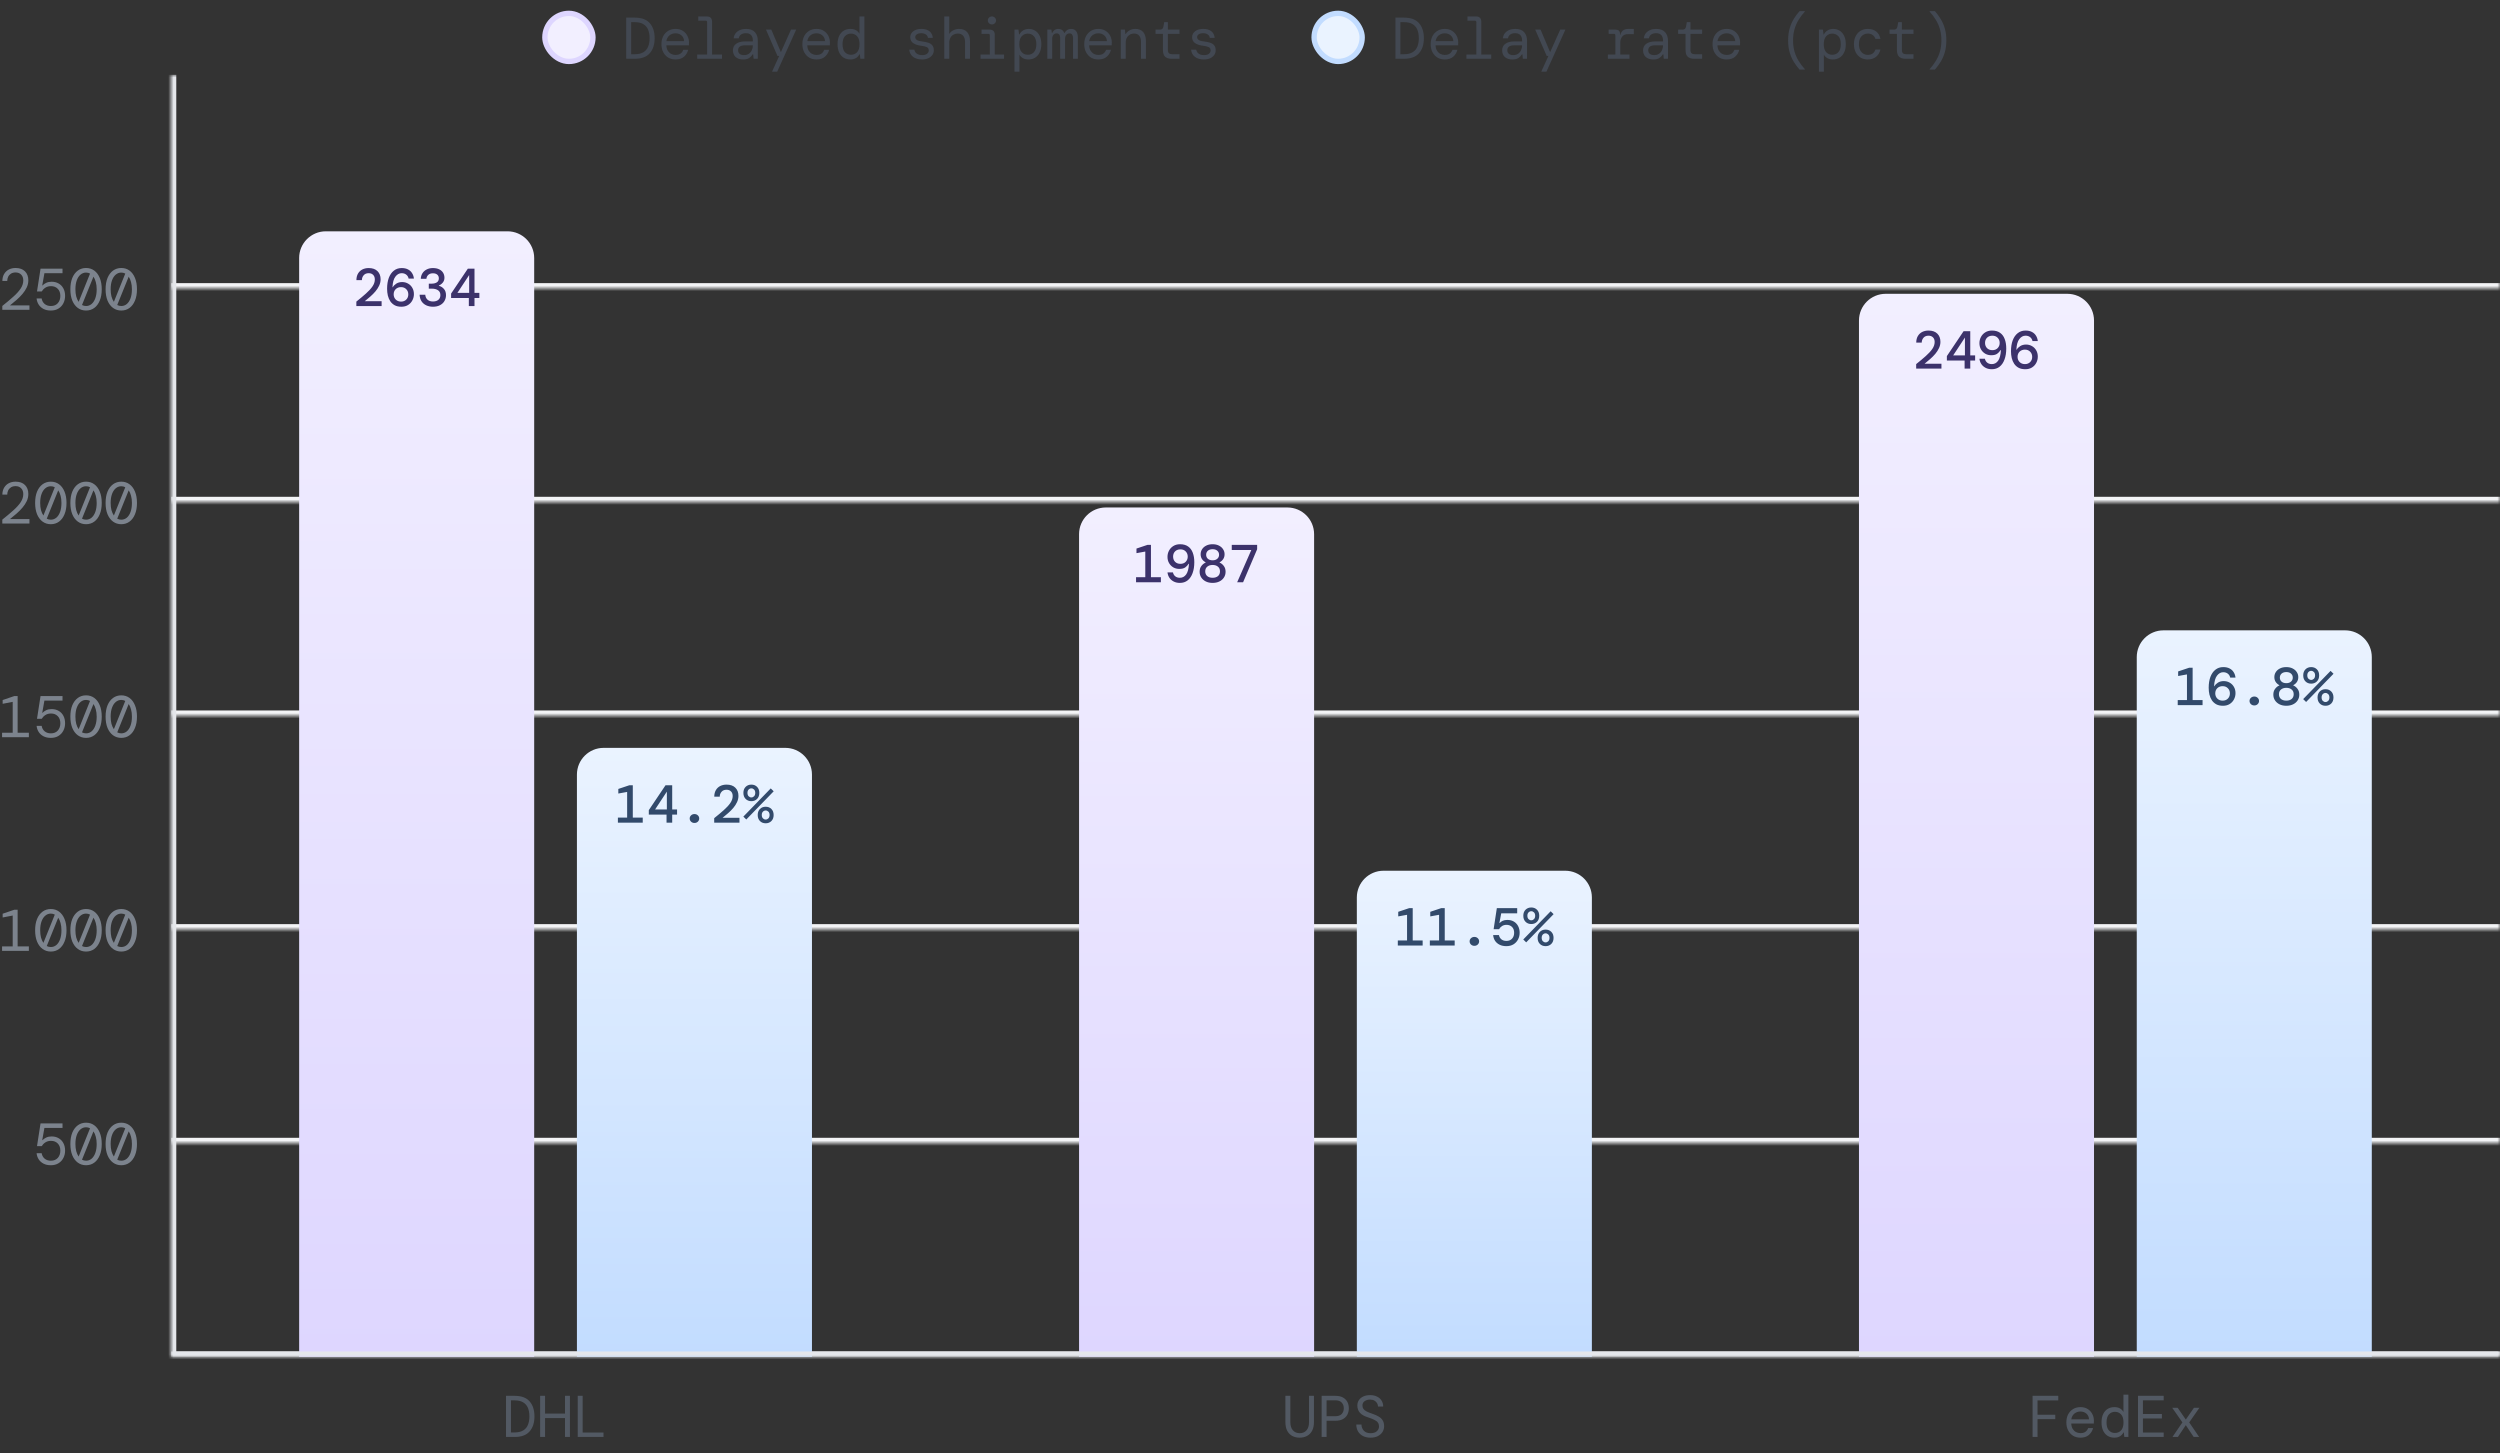
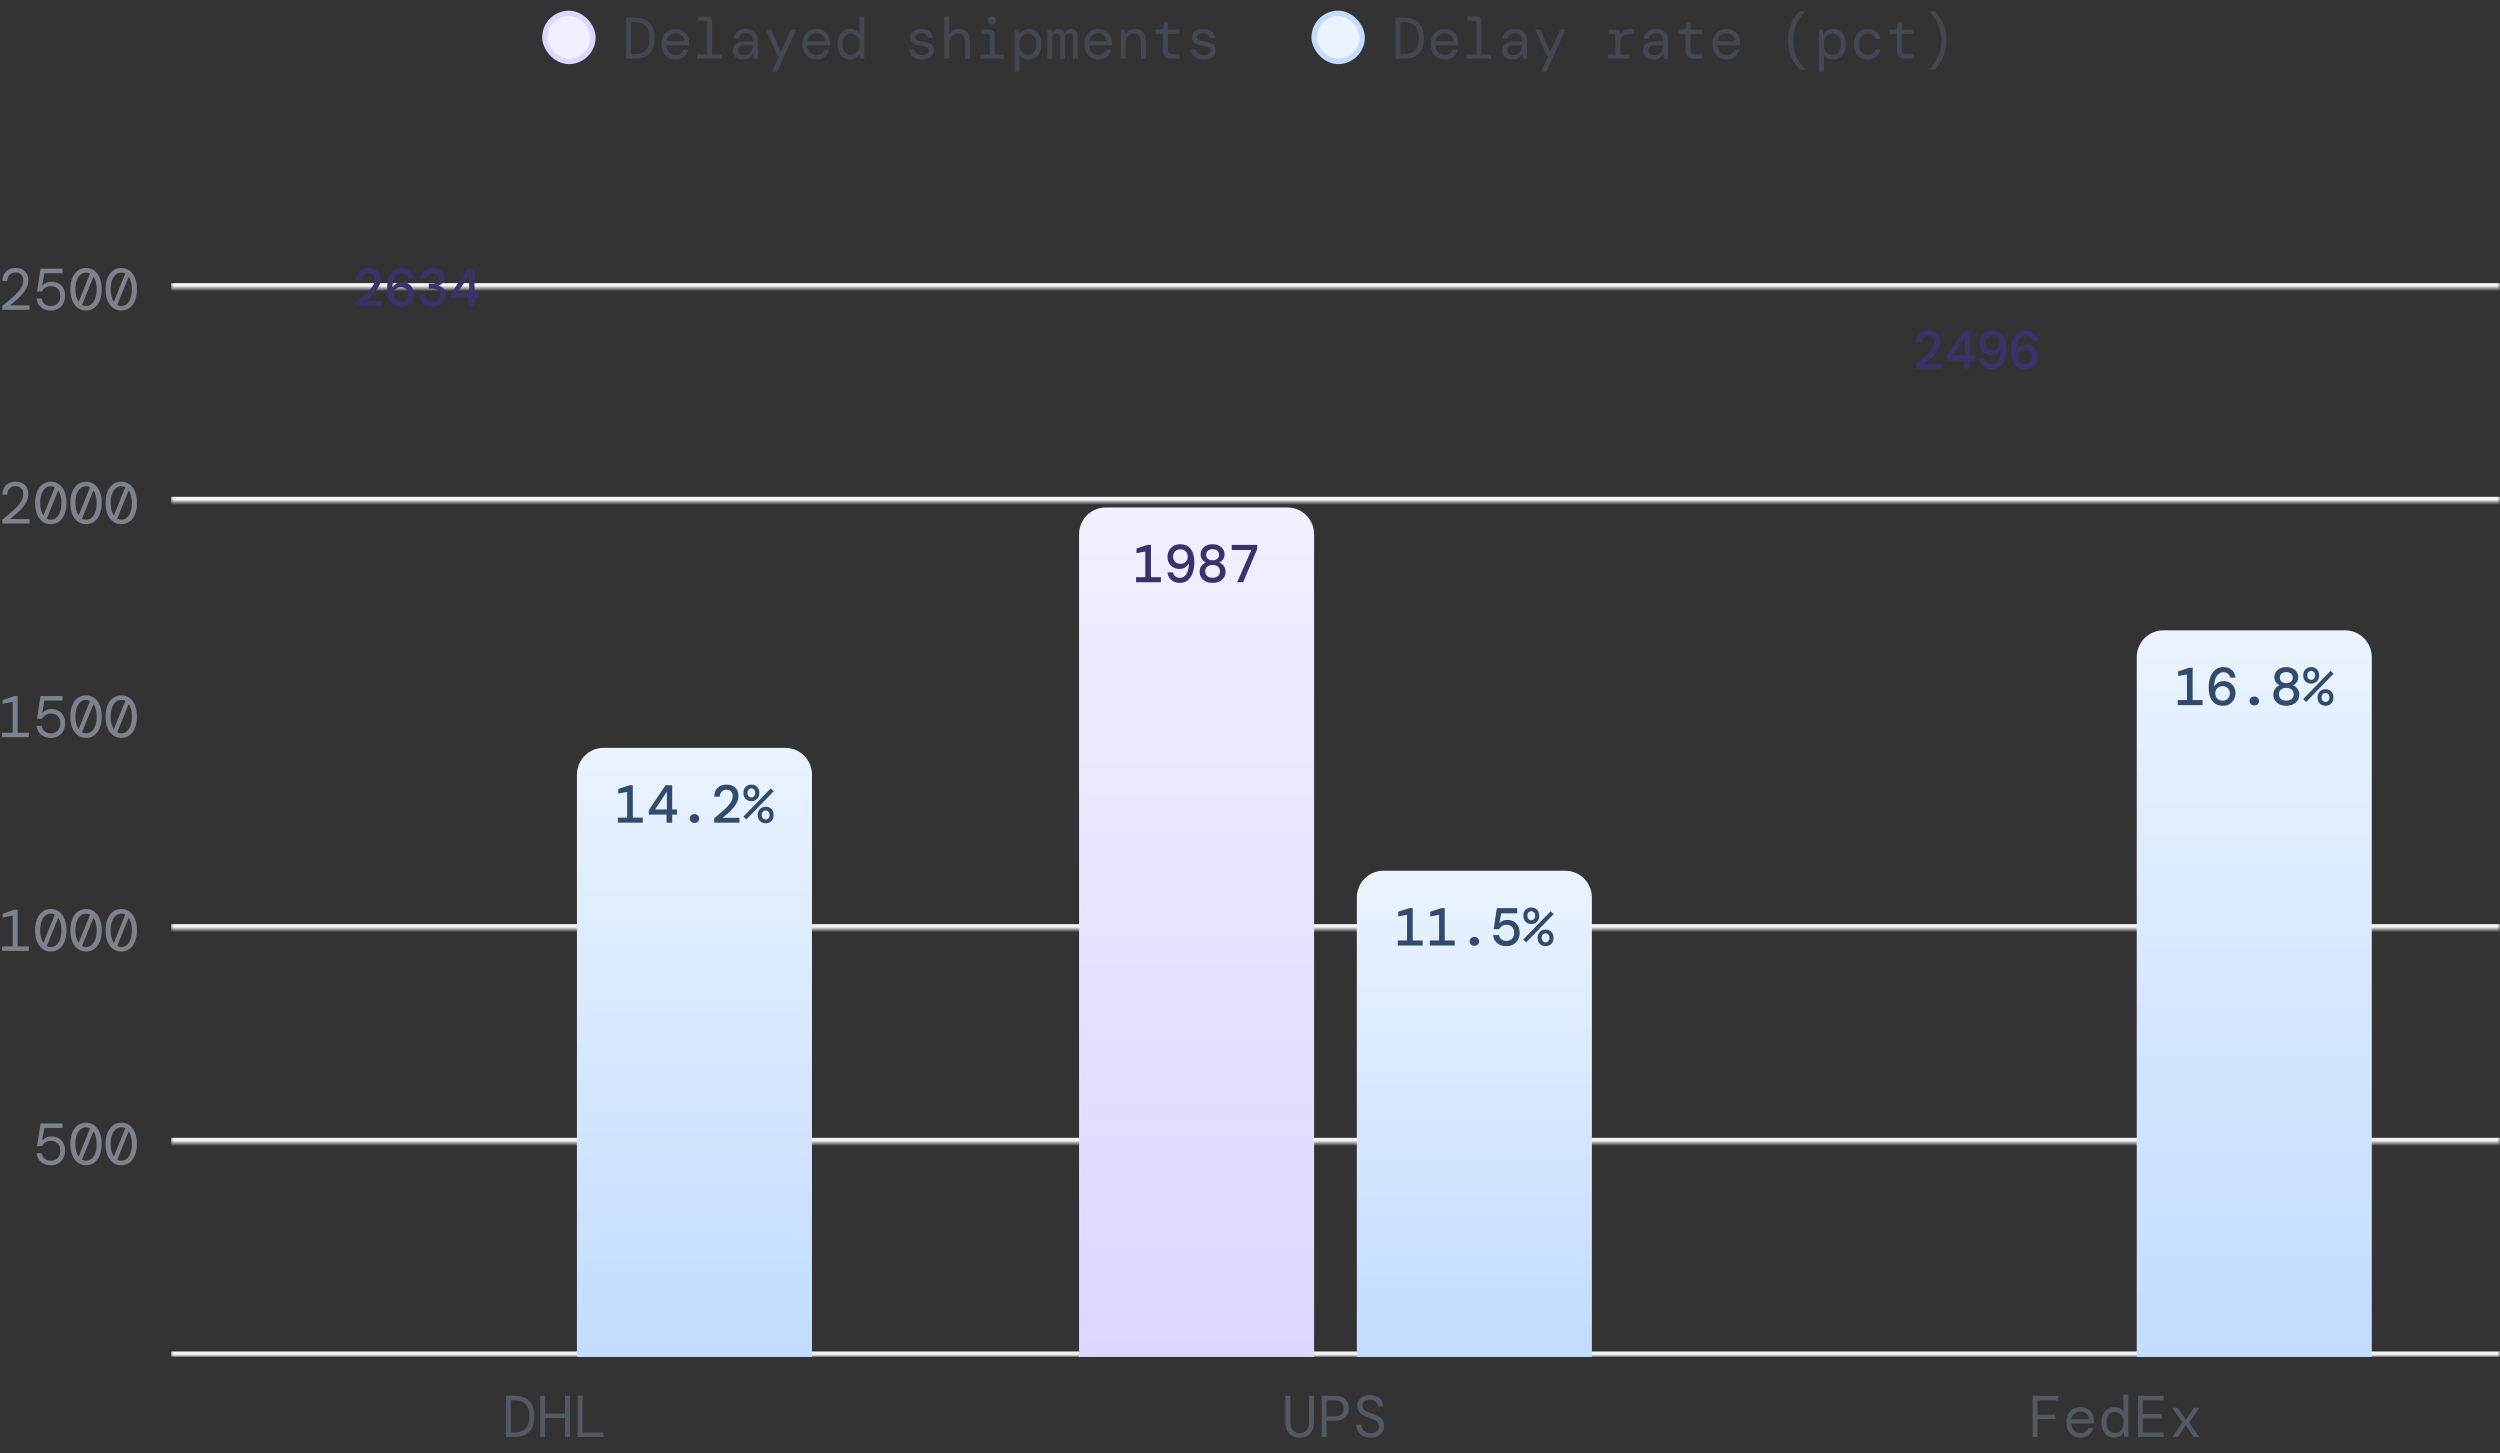
<svg xmlns="http://www.w3.org/2000/svg" width="468" height="272" viewBox="0 0 468 272" fill="none">
  <rect x="0" y="0" width="468" height="272" fill="#333333" stroke="none" />
  <rect x="102" y="2.5" width="9" height="9" rx="4.5" fill="#F2EFFF" />
  <rect x="102" y="2.5" width="9" height="9" rx="4.5" stroke="#DED6FF" />
  <path d="M117.226 11V3.3H118.843C120.104 3.3 121.036 3.645 121.637 4.334C122.246 5.023 122.55 5.962 122.55 7.15C122.55 8.338 122.246 9.277 121.637 9.966C121.036 10.655 120.104 11 118.843 11H117.226ZM118.15 10.153H118.821C119.496 10.153 120.035 10.028 120.438 9.779C120.849 9.53 121.146 9.181 121.329 8.734C121.512 8.287 121.604 7.759 121.604 7.15C121.604 6.541 121.512 6.013 121.329 5.566C121.146 5.119 120.849 4.77 120.438 4.521C120.035 4.272 119.496 4.147 118.821 4.147H118.15V10.153ZM126.451 11.132C125.937 11.132 125.483 11.015 125.087 10.78C124.698 10.538 124.39 10.204 124.163 9.779C123.935 9.346 123.822 8.844 123.822 8.272C123.822 7.7 123.932 7.201 124.152 6.776C124.379 6.343 124.691 6.01 125.087 5.775C125.483 5.533 125.945 5.412 126.473 5.412C127.001 5.412 127.452 5.533 127.826 5.775C128.2 6.01 128.486 6.321 128.684 6.71C128.882 7.099 128.981 7.517 128.981 7.964C128.981 8.045 128.977 8.125 128.97 8.206C128.97 8.287 128.97 8.378 128.97 8.481H124.735C124.757 8.884 124.848 9.222 125.01 9.493C125.178 9.757 125.387 9.955 125.637 10.087C125.893 10.219 126.165 10.285 126.451 10.285C126.854 10.285 127.169 10.201 127.397 10.032C127.624 9.863 127.796 9.629 127.914 9.328H128.827C128.702 9.834 128.442 10.263 128.046 10.615C127.65 10.96 127.118 11.132 126.451 11.132ZM126.451 6.237C126.025 6.237 125.651 6.365 125.329 6.622C125.013 6.879 124.819 7.238 124.746 7.7H128.068C128.038 7.245 127.873 6.89 127.573 6.633C127.279 6.369 126.905 6.237 126.451 6.237ZM130.516 11V10.208H132.375V4.147C132.375 3.964 132.284 3.872 132.1 3.872H130.714V3.08H132.32C132.636 3.08 132.878 3.164 133.046 3.333C133.215 3.502 133.299 3.744 133.299 4.059V10.208H135.158V11H130.516ZM139.125 11.132C138.692 11.132 138.333 11.055 138.047 10.901C137.761 10.747 137.548 10.545 137.409 10.296C137.27 10.039 137.2 9.761 137.2 9.46C137.2 8.903 137.402 8.481 137.805 8.195C138.216 7.902 138.762 7.755 139.444 7.755H140.94V7.645C140.94 6.692 140.504 6.215 139.631 6.215C139.279 6.215 138.982 6.292 138.74 6.446C138.505 6.6 138.355 6.842 138.289 7.172H137.343C137.38 6.805 137.501 6.49 137.706 6.226C137.919 5.962 138.19 5.76 138.52 5.621C138.85 5.482 139.22 5.412 139.631 5.412C140.408 5.412 140.973 5.617 141.325 6.028C141.684 6.431 141.864 6.97 141.864 7.645V11H141.072L140.995 10.153H140.918C140.757 10.417 140.54 10.648 140.269 10.846C140.005 11.037 139.624 11.132 139.125 11.132ZM139.29 10.318C139.642 10.318 139.939 10.234 140.181 10.065C140.43 9.896 140.617 9.673 140.742 9.394C140.874 9.115 140.94 8.811 140.94 8.481H139.521C139.022 8.481 138.67 8.565 138.465 8.734C138.267 8.903 138.168 9.126 138.168 9.405C138.168 9.691 138.263 9.915 138.454 10.076C138.645 10.237 138.923 10.318 139.29 10.318ZM144.522 13.42L145.864 10.472H145.545L143.389 5.544H144.39L146.183 9.768L148.075 5.544H149.043L145.49 13.42H144.522ZM152.834 11.132C152.32 11.132 151.866 11.015 151.47 10.78C151.081 10.538 150.773 10.204 150.546 9.779C150.318 9.346 150.205 8.844 150.205 8.272C150.205 7.7 150.315 7.201 150.535 6.776C150.762 6.343 151.074 6.01 151.47 5.775C151.866 5.533 152.328 5.412 152.856 5.412C153.384 5.412 153.835 5.533 154.209 5.775C154.583 6.01 154.869 6.321 155.067 6.71C155.265 7.099 155.364 7.517 155.364 7.964C155.364 8.045 155.36 8.125 155.353 8.206C155.353 8.287 155.353 8.378 155.353 8.481H151.118C151.14 8.884 151.231 9.222 151.393 9.493C151.561 9.757 151.77 9.955 152.02 10.087C152.276 10.219 152.548 10.285 152.834 10.285C153.237 10.285 153.552 10.201 153.78 10.032C154.007 9.863 154.179 9.629 154.297 9.328H155.21C155.085 9.834 154.825 10.263 154.429 10.615C154.033 10.96 153.501 11.132 152.834 11.132ZM152.834 6.237C152.408 6.237 152.034 6.365 151.712 6.622C151.396 6.879 151.202 7.238 151.129 7.7H154.451C154.421 7.245 154.256 6.89 153.956 6.633C153.662 6.369 153.288 6.237 152.834 6.237ZM159.187 11.132C158.725 11.132 158.311 11.022 157.944 10.802C157.585 10.582 157.303 10.259 157.097 9.834C156.892 9.401 156.789 8.877 156.789 8.261C156.789 7.652 156.892 7.135 157.097 6.71C157.303 6.285 157.585 5.962 157.944 5.742C158.311 5.522 158.725 5.412 159.187 5.412C159.62 5.412 159.976 5.496 160.254 5.665C160.54 5.834 160.753 6.054 160.892 6.325V3.08H161.816V11H161.057L160.958 10.153H160.892C160.746 10.454 160.529 10.692 160.243 10.868C159.957 11.044 159.605 11.132 159.187 11.132ZM159.308 10.252C159.77 10.252 160.152 10.091 160.452 9.768C160.753 9.438 160.903 8.939 160.903 8.272C160.903 7.605 160.753 7.11 160.452 6.787C160.152 6.457 159.77 6.292 159.308 6.292C158.846 6.292 158.465 6.457 158.164 6.787C157.871 7.11 157.724 7.605 157.724 8.272C157.724 8.939 157.871 9.438 158.164 9.768C158.465 10.091 158.846 10.252 159.308 10.252ZM172.621 11.132C171.924 11.132 171.359 10.971 170.927 10.648C170.501 10.318 170.263 9.867 170.212 9.295H171.169C171.213 9.596 171.359 9.841 171.609 10.032C171.865 10.223 172.21 10.318 172.643 10.318C173.053 10.318 173.358 10.23 173.556 10.054C173.761 9.878 173.864 9.676 173.864 9.449C173.864 9.141 173.743 8.932 173.501 8.822C173.259 8.705 172.896 8.617 172.412 8.558C171.832 8.492 171.352 8.334 170.971 8.085C170.589 7.836 170.399 7.462 170.399 6.963C170.399 6.516 170.586 6.145 170.96 5.852C171.334 5.559 171.843 5.412 172.489 5.412C173.127 5.412 173.629 5.559 173.996 5.852C174.362 6.138 174.571 6.549 174.623 7.084H173.71C173.688 6.82 173.559 6.611 173.325 6.457C173.097 6.296 172.811 6.215 172.467 6.215C172.107 6.215 171.829 6.285 171.631 6.424C171.433 6.556 171.334 6.732 171.334 6.952C171.334 7.172 171.444 7.355 171.664 7.502C171.891 7.641 172.247 7.733 172.731 7.777C173.112 7.821 173.46 7.894 173.776 7.997C174.091 8.1 174.34 8.261 174.524 8.481C174.714 8.701 174.81 9.009 174.81 9.405C174.817 9.735 174.725 10.032 174.535 10.296C174.351 10.553 174.095 10.758 173.765 10.912C173.435 11.059 173.053 11.132 172.621 11.132ZM176.774 11V3.08H177.698V6.369C177.845 6.09 178.087 5.863 178.424 5.687C178.762 5.504 179.132 5.412 179.535 5.412C180.203 5.412 180.709 5.614 181.053 6.017C181.405 6.42 181.581 6.985 181.581 7.711V11H180.657V7.832C180.657 7.341 180.536 6.959 180.294 6.688C180.06 6.417 179.73 6.281 179.304 6.281C179.011 6.281 178.743 6.347 178.501 6.479C178.259 6.611 178.065 6.805 177.918 7.062C177.772 7.319 177.698 7.634 177.698 8.008V11H176.774ZM185.691 4.576C185.471 4.576 185.288 4.503 185.141 4.356C184.994 4.209 184.921 4.033 184.921 3.828C184.921 3.615 184.994 3.439 185.141 3.3C185.288 3.153 185.471 3.08 185.691 3.08C185.904 3.08 186.083 3.153 186.23 3.3C186.384 3.439 186.461 3.615 186.461 3.828C186.461 4.033 186.384 4.209 186.23 4.356C186.083 4.503 185.904 4.576 185.691 4.576ZM183.557 11V10.208H185.295V6.611C185.295 6.428 185.203 6.336 185.02 6.336H183.744V5.544H185.24C185.893 5.544 186.219 5.87 186.219 6.523V10.208H187.957V11H183.557ZM189.911 13.42V5.544H190.659L190.769 6.446H190.835C190.974 6.153 191.198 5.907 191.506 5.709C191.814 5.511 192.177 5.412 192.595 5.412C193.035 5.412 193.431 5.522 193.783 5.742C194.142 5.962 194.424 6.288 194.63 6.721C194.835 7.146 194.938 7.667 194.938 8.283C194.938 8.892 194.831 9.409 194.619 9.834C194.413 10.259 194.127 10.582 193.761 10.802C193.401 11.022 192.987 11.132 192.518 11.132C192.1 11.132 191.744 11.044 191.451 10.868C191.165 10.685 190.959 10.472 190.835 10.23V13.42H189.911ZM192.408 10.252C192.87 10.252 193.251 10.091 193.552 9.768C193.852 9.438 194.003 8.939 194.003 8.272C194.003 7.605 193.852 7.11 193.552 6.787C193.251 6.457 192.87 6.292 192.408 6.292C191.946 6.292 191.564 6.457 191.264 6.787C190.963 7.11 190.813 7.605 190.813 8.272C190.813 8.939 190.963 9.438 191.264 9.768C191.564 10.091 191.946 10.252 192.408 10.252ZM196.055 11V5.544H196.814L196.913 6.182H196.968C197.064 5.962 197.207 5.779 197.397 5.632C197.595 5.485 197.834 5.412 198.112 5.412C198.391 5.412 198.626 5.482 198.816 5.621C199.014 5.753 199.157 5.94 199.245 6.182H199.289C199.385 5.962 199.539 5.779 199.751 5.632C199.964 5.485 200.221 5.412 200.521 5.412C200.939 5.412 201.251 5.555 201.456 5.841C201.669 6.12 201.775 6.494 201.775 6.963V11H200.873V7.106C200.873 6.842 200.818 6.633 200.708 6.479C200.606 6.325 200.437 6.248 200.202 6.248C199.96 6.248 199.762 6.34 199.608 6.523C199.454 6.706 199.377 6.967 199.377 7.304V11H198.464V7.106C198.464 6.842 198.413 6.633 198.31 6.479C198.208 6.325 198.039 6.248 197.804 6.248C197.562 6.248 197.361 6.34 197.199 6.523C197.045 6.706 196.968 6.967 196.968 7.304V11H196.055ZM205.599 11.132C205.086 11.132 204.631 11.015 204.235 10.78C203.846 10.538 203.538 10.204 203.311 9.779C203.084 9.346 202.97 8.844 202.97 8.272C202.97 7.7 203.08 7.201 203.3 6.776C203.527 6.343 203.839 6.01 204.235 5.775C204.631 5.533 205.093 5.412 205.621 5.412C206.149 5.412 206.6 5.533 206.974 5.775C207.348 6.01 207.634 6.321 207.832 6.71C208.03 7.099 208.129 7.517 208.129 7.964C208.129 8.045 208.125 8.125 208.118 8.206C208.118 8.287 208.118 8.378 208.118 8.481H203.883C203.905 8.884 203.997 9.222 204.158 9.493C204.327 9.757 204.536 9.955 204.785 10.087C205.042 10.219 205.313 10.285 205.599 10.285C206.002 10.285 206.318 10.201 206.545 10.032C206.772 9.863 206.945 9.629 207.062 9.328H207.975C207.85 9.834 207.59 10.263 207.194 10.615C206.798 10.96 206.266 11.132 205.599 11.132ZM205.599 6.237C205.174 6.237 204.8 6.365 204.477 6.622C204.162 6.879 203.967 7.238 203.894 7.7H207.216C207.187 7.245 207.022 6.89 206.721 6.633C206.428 6.369 206.054 6.237 205.599 6.237ZM209.808 11V5.544H210.578L210.677 6.369H210.732C210.879 6.105 211.11 5.881 211.425 5.698C211.74 5.507 212.103 5.412 212.514 5.412C213.181 5.412 213.68 5.61 214.01 6.006C214.347 6.402 214.516 6.974 214.516 7.722V11H213.592V7.832C213.592 7.348 213.486 6.97 213.273 6.699C213.06 6.42 212.73 6.281 212.283 6.281C211.85 6.281 211.484 6.431 211.183 6.732C210.882 7.025 210.732 7.451 210.732 8.008V11H209.808ZM219.308 11C218.809 11 218.417 10.879 218.131 10.637C217.845 10.395 217.702 9.959 217.702 9.328V6.336H216.316V5.544H217.141C217.515 5.544 217.731 5.361 217.79 4.994L217.944 4.147H218.626V5.544H220.804V6.336H218.626V9.328C218.626 9.636 218.695 9.852 218.835 9.977C218.981 10.102 219.231 10.164 219.583 10.164H220.804V11H219.308ZM225.386 11.132C224.69 11.132 224.125 10.971 223.692 10.648C223.267 10.318 223.029 9.867 222.977 9.295H223.934C223.978 9.596 224.125 9.841 224.374 10.032C224.631 10.223 224.976 10.318 225.408 10.318C225.819 10.318 226.123 10.23 226.321 10.054C226.527 9.878 226.629 9.676 226.629 9.449C226.629 9.141 226.508 8.932 226.266 8.822C226.024 8.705 225.661 8.617 225.177 8.558C224.598 8.492 224.118 8.334 223.736 8.085C223.355 7.836 223.164 7.462 223.164 6.963C223.164 6.516 223.351 6.145 223.725 5.852C224.099 5.559 224.609 5.412 225.254 5.412C225.892 5.412 226.395 5.559 226.761 5.852C227.128 6.138 227.337 6.549 227.388 7.084H226.475C226.453 6.82 226.325 6.611 226.09 6.457C225.863 6.296 225.577 6.215 225.232 6.215C224.873 6.215 224.594 6.285 224.396 6.424C224.198 6.556 224.099 6.732 224.099 6.952C224.099 7.172 224.209 7.355 224.429 7.502C224.657 7.641 225.012 7.733 225.496 7.777C225.878 7.821 226.226 7.894 226.541 7.997C226.857 8.1 227.106 8.261 227.289 8.481C227.48 8.701 227.575 9.009 227.575 9.405C227.583 9.735 227.491 10.032 227.3 10.296C227.117 10.553 226.86 10.758 226.53 10.912C226.2 11.059 225.819 11.132 225.386 11.132Z" fill="#424852" />
  <rect x="246" y="2.5" width="9" height="9" rx="4.5" fill="#EAF3FF" />
  <rect x="246" y="2.5" width="9" height="9" rx="4.5" stroke="#C2DCFF" />
  <path d="M261.226 11V3.3H262.843C264.104 3.3 265.036 3.645 265.637 4.334C266.246 5.023 266.55 5.962 266.55 7.15C266.55 8.338 266.246 9.277 265.637 9.966C265.036 10.655 264.104 11 262.843 11H261.226ZM262.15 10.153H262.821C263.496 10.153 264.035 10.028 264.438 9.779C264.849 9.53 265.146 9.181 265.329 8.734C265.512 8.287 265.604 7.759 265.604 7.15C265.604 6.541 265.512 6.013 265.329 5.566C265.146 5.119 264.849 4.77 264.438 4.521C264.035 4.272 263.496 4.147 262.821 4.147H262.15V10.153ZM270.451 11.132C269.937 11.132 269.483 11.015 269.087 10.78C268.698 10.538 268.39 10.204 268.163 9.779C267.935 9.346 267.822 8.844 267.822 8.272C267.822 7.7 267.932 7.201 268.152 6.776C268.379 6.343 268.691 6.01 269.087 5.775C269.483 5.533 269.945 5.412 270.473 5.412C271.001 5.412 271.452 5.533 271.826 5.775C272.2 6.01 272.486 6.321 272.684 6.71C272.882 7.099 272.981 7.517 272.981 7.964C272.981 8.045 272.977 8.125 272.97 8.206C272.97 8.287 272.97 8.378 272.97 8.481H268.735C268.757 8.884 268.848 9.222 269.01 9.493C269.178 9.757 269.387 9.955 269.637 10.087C269.893 10.219 270.165 10.285 270.451 10.285C270.854 10.285 271.169 10.201 271.397 10.032C271.624 9.863 271.796 9.629 271.914 9.328H272.827C272.702 9.834 272.442 10.263 272.046 10.615C271.65 10.96 271.118 11.132 270.451 11.132ZM270.451 6.237C270.025 6.237 269.651 6.365 269.329 6.622C269.013 6.879 268.819 7.238 268.746 7.7H272.068C272.038 7.245 271.873 6.89 271.573 6.633C271.279 6.369 270.905 6.237 270.451 6.237ZM274.516 11V10.208H276.375V4.147C276.375 3.964 276.284 3.872 276.1 3.872H274.714V3.08H276.32C276.636 3.08 276.878 3.164 277.046 3.333C277.215 3.502 277.299 3.744 277.299 4.059V10.208H279.158V11H274.516ZM283.125 11.132C282.692 11.132 282.333 11.055 282.047 10.901C281.761 10.747 281.548 10.545 281.409 10.296C281.27 10.039 281.2 9.761 281.2 9.46C281.2 8.903 281.402 8.481 281.805 8.195C282.216 7.902 282.762 7.755 283.444 7.755H284.94V7.645C284.94 6.692 284.504 6.215 283.631 6.215C283.279 6.215 282.982 6.292 282.74 6.446C282.505 6.6 282.355 6.842 282.289 7.172H281.343C281.38 6.805 281.501 6.49 281.706 6.226C281.919 5.962 282.19 5.76 282.52 5.621C282.85 5.482 283.22 5.412 283.631 5.412C284.408 5.412 284.973 5.617 285.325 6.028C285.684 6.431 285.864 6.97 285.864 7.645V11H285.072L284.995 10.153H284.918C284.757 10.417 284.54 10.648 284.269 10.846C284.005 11.037 283.624 11.132 283.125 11.132ZM283.29 10.318C283.642 10.318 283.939 10.234 284.181 10.065C284.43 9.896 284.617 9.673 284.742 9.394C284.874 9.115 284.94 8.811 284.94 8.481H283.521C283.022 8.481 282.67 8.565 282.465 8.734C282.267 8.903 282.168 9.126 282.168 9.405C282.168 9.691 282.263 9.915 282.454 10.076C282.645 10.237 282.923 10.318 283.29 10.318ZM288.522 13.42L289.864 10.472H289.545L287.389 5.544H288.39L290.183 9.768L292.075 5.544H293.043L289.49 13.42H288.522ZM300.998 11V10.208H302.395V6.611C302.395 6.428 302.307 6.336 302.131 6.336H301.141V5.544H302.472C302.714 5.544 302.909 5.61 303.055 5.742C303.202 5.874 303.275 6.068 303.275 6.325V6.556H303.319C303.407 6.189 303.572 5.907 303.814 5.709C304.064 5.511 304.408 5.412 304.848 5.412H305.849V6.391H304.716C304.269 6.391 303.924 6.541 303.682 6.842C303.44 7.135 303.319 7.513 303.319 7.975V10.208H305.035V11H300.998ZM309.508 11.132C309.075 11.132 308.716 11.055 308.43 10.901C308.144 10.747 307.931 10.545 307.792 10.296C307.653 10.039 307.583 9.761 307.583 9.46C307.583 8.903 307.785 8.481 308.188 8.195C308.599 7.902 309.145 7.755 309.827 7.755H311.323V7.645C311.323 6.692 310.887 6.215 310.014 6.215C309.662 6.215 309.365 6.292 309.123 6.446C308.888 6.6 308.738 6.842 308.672 7.172H307.726C307.763 6.805 307.884 6.49 308.089 6.226C308.302 5.962 308.573 5.76 308.903 5.621C309.233 5.482 309.603 5.412 310.014 5.412C310.791 5.412 311.356 5.617 311.708 6.028C312.067 6.431 312.247 6.97 312.247 7.645V11H311.455L311.378 10.153H311.301C311.14 10.417 310.923 10.648 310.652 10.846C310.388 11.037 310.007 11.132 309.508 11.132ZM309.673 10.318C310.025 10.318 310.322 10.234 310.564 10.065C310.813 9.896 311 9.673 311.125 9.394C311.257 9.115 311.323 8.811 311.323 8.481H309.904C309.405 8.481 309.053 8.565 308.848 8.734C308.65 8.903 308.551 9.126 308.551 9.405C308.551 9.691 308.646 9.915 308.837 10.076C309.028 10.237 309.306 10.318 309.673 10.318ZM317.138 11C316.639 11 316.247 10.879 315.961 10.637C315.675 10.395 315.532 9.959 315.532 9.328V6.336H314.146V5.544H314.971C315.345 5.544 315.561 5.361 315.62 4.994L315.774 4.147H316.456V5.544H318.634V6.336H316.456V9.328C316.456 9.636 316.525 9.852 316.665 9.977C316.811 10.102 317.061 10.164 317.413 10.164H318.634V11H317.138ZM323.216 11.132C322.703 11.132 322.248 11.015 321.852 10.78C321.464 10.538 321.156 10.204 320.928 9.779C320.701 9.346 320.587 8.844 320.587 8.272C320.587 7.7 320.697 7.201 320.917 6.776C321.145 6.343 321.456 6.01 321.852 5.775C322.248 5.533 322.71 5.412 323.238 5.412C323.766 5.412 324.217 5.533 324.591 5.775C324.965 6.01 325.251 6.321 325.449 6.71C325.647 7.099 325.746 7.517 325.746 7.964C325.746 8.045 325.743 8.125 325.735 8.206C325.735 8.287 325.735 8.378 325.735 8.481H321.5C321.522 8.884 321.614 9.222 321.775 9.493C321.944 9.757 322.153 9.955 322.402 10.087C322.659 10.219 322.93 10.285 323.216 10.285C323.62 10.285 323.935 10.201 324.162 10.032C324.39 9.863 324.562 9.629 324.679 9.328H325.592C325.468 9.834 325.207 10.263 324.811 10.615C324.415 10.96 323.884 11.132 323.216 11.132ZM323.216 6.237C322.791 6.237 322.417 6.365 322.094 6.622C321.779 6.879 321.585 7.238 321.511 7.7H324.833C324.804 7.245 324.639 6.89 324.338 6.633C324.045 6.369 323.671 6.237 323.216 6.237ZM336.881 13.035C336.499 12.61 336.144 12.133 335.814 11.605C335.491 11.084 335.231 10.494 335.033 9.834C334.835 9.167 334.736 8.408 334.736 7.557C334.736 6.706 334.835 5.951 335.033 5.291C335.231 4.624 335.491 4.03 335.814 3.509C336.144 2.981 336.499 2.504 336.881 2.079H337.86V2.178C337.42 2.655 337.035 3.164 336.705 3.707C336.375 4.242 336.118 4.825 335.935 5.456C335.751 6.087 335.66 6.787 335.66 7.557C335.66 8.327 335.751 9.027 335.935 9.658C336.118 10.289 336.375 10.872 336.705 11.407C337.035 11.95 337.42 12.459 337.86 12.936V13.035H336.881ZM340.506 13.42V5.544H341.254L341.364 6.446H341.43C341.57 6.153 341.793 5.907 342.101 5.709C342.409 5.511 342.772 5.412 343.19 5.412C343.63 5.412 344.026 5.522 344.378 5.742C344.738 5.962 345.02 6.288 345.225 6.721C345.431 7.146 345.533 7.667 345.533 8.283C345.533 8.892 345.427 9.409 345.214 9.834C345.009 10.259 344.723 10.582 344.356 10.802C343.997 11.022 343.583 11.132 343.113 11.132C342.695 11.132 342.34 11.044 342.046 10.868C341.76 10.685 341.555 10.472 341.43 10.23V13.42H340.506ZM343.003 10.252C343.465 10.252 343.847 10.091 344.147 9.768C344.448 9.438 344.598 8.939 344.598 8.272C344.598 7.605 344.448 7.11 344.147 6.787C343.847 6.457 343.465 6.292 343.003 6.292C342.541 6.292 342.16 6.457 341.859 6.787C341.559 7.11 341.408 7.605 341.408 8.272C341.408 8.939 341.559 9.438 341.859 9.768C342.16 10.091 342.541 10.252 343.003 10.252ZM349.632 11.132C349.141 11.132 348.701 11.018 348.312 10.791C347.931 10.564 347.626 10.237 347.399 9.812C347.172 9.379 347.058 8.866 347.058 8.272C347.058 7.678 347.172 7.168 347.399 6.743C347.626 6.31 347.934 5.98 348.323 5.753C348.719 5.526 349.155 5.412 349.632 5.412C350.307 5.412 350.846 5.581 351.249 5.918C351.652 6.255 351.909 6.706 352.019 7.271H351.073C350.985 6.97 350.816 6.732 350.567 6.556C350.318 6.373 350.002 6.281 349.621 6.281C349.342 6.281 349.078 6.354 348.829 6.501C348.58 6.648 348.378 6.868 348.224 7.161C348.07 7.454 347.993 7.825 347.993 8.272C347.993 8.719 348.07 9.093 348.224 9.394C348.378 9.687 348.58 9.907 348.829 10.054C349.078 10.201 349.342 10.274 349.621 10.274C350.024 10.274 350.343 10.182 350.578 9.999C350.82 9.816 350.985 9.574 351.073 9.273H352.019C351.88 9.852 351.605 10.307 351.194 10.637C350.791 10.967 350.27 11.132 349.632 11.132ZM356.712 11C356.213 11 355.821 10.879 355.535 10.637C355.249 10.395 355.106 9.959 355.106 9.328V6.336H353.72V5.544H354.545C354.919 5.544 355.135 5.361 355.194 4.994L355.348 4.147H356.03V5.544H358.208V6.336H356.03V9.328C356.03 9.636 356.1 9.852 356.239 9.977C356.386 10.102 356.635 10.164 356.987 10.164H358.208V11H356.712ZM361.229 13.035V12.936C361.669 12.459 362.054 11.95 362.384 11.407C362.714 10.872 362.97 10.289 363.154 9.658C363.337 9.027 363.429 8.327 363.429 7.557C363.429 6.787 363.337 6.087 363.154 5.456C362.97 4.825 362.714 4.242 362.384 3.707C362.054 3.164 361.669 2.655 361.229 2.178V2.079H362.208C362.589 2.504 362.941 2.981 363.264 3.509C363.594 4.03 363.858 4.624 364.056 5.291C364.254 5.951 364.353 6.706 364.353 7.557C364.353 8.408 364.254 9.167 364.056 9.834C363.858 10.494 363.594 11.084 363.264 11.605C362.941 12.133 362.589 12.61 362.208 13.035H361.229Z" fill="#424852" />
  <g clip-path="url(#clip0_5076_1593)">
    <path d="M0.431 58V57.274C1.223 56.643 1.913 56.064 2.499 55.536C3.093 55.008 3.552 54.498 3.874 54.007C4.197 53.516 4.358 53.013 4.358 52.5C4.358 52.038 4.226 51.675 3.962 51.411C3.706 51.14 3.357 51.004 2.917 51.004C2.58 51.004 2.294 51.077 2.059 51.224C1.825 51.371 1.649 51.565 1.531 51.807C1.414 52.049 1.355 52.309 1.355 52.588H0.442C0.45 52.082 0.56 51.649 0.772 51.29C0.992 50.923 1.286 50.645 1.652 50.454C2.026 50.263 2.448 50.168 2.917 50.168C3.673 50.168 4.259 50.377 4.677 50.795C5.095 51.213 5.304 51.774 5.304 52.478C5.304 52.94 5.205 53.384 5.007 53.809C4.809 54.227 4.545 54.63 4.215 55.019C3.885 55.408 3.515 55.782 3.104 56.141C2.694 56.5 2.279 56.845 1.861 57.175H5.513V58H0.431ZM9.513 58.132C8.985 58.132 8.53 58.033 8.149 57.835C7.768 57.637 7.467 57.369 7.247 57.032C7.027 56.695 6.895 56.31 6.851 55.877H7.797C7.863 56.295 8.05 56.636 8.358 56.9C8.666 57.157 9.055 57.285 9.524 57.285C10.074 57.285 10.507 57.109 10.822 56.757C11.137 56.398 11.295 55.947 11.295 55.404C11.295 54.832 11.134 54.385 10.811 54.062C10.488 53.732 10.07 53.567 9.557 53.567C9.146 53.567 8.794 53.662 8.501 53.853C8.215 54.036 7.984 54.271 7.808 54.557H6.928L7.588 50.3H11.702V51.147H8.314L7.907 53.435H7.962C8.131 53.252 8.358 53.09 8.644 52.951C8.937 52.812 9.275 52.742 9.656 52.742C10.162 52.742 10.602 52.852 10.976 53.072C11.357 53.285 11.654 53.593 11.867 53.996C12.08 54.392 12.186 54.858 12.186 55.393C12.186 55.892 12.08 56.35 11.867 56.768C11.662 57.179 11.357 57.509 10.954 57.758C10.558 58.007 10.078 58.132 9.513 58.132ZM16.109 58.132C15.529 58.132 15.016 57.971 14.569 57.648C14.129 57.325 13.784 56.867 13.535 56.273C13.293 55.679 13.172 54.971 13.172 54.15C13.172 53.329 13.293 52.621 13.535 52.027C13.784 51.433 14.129 50.975 14.569 50.652C15.016 50.329 15.529 50.168 16.109 50.168C16.695 50.168 17.209 50.329 17.649 50.652C18.089 50.975 18.43 51.433 18.672 52.027C18.921 52.621 19.046 53.329 19.046 54.15C19.046 54.971 18.921 55.679 18.672 56.273C18.43 56.867 18.089 57.325 17.649 57.648C17.209 57.971 16.695 58.132 16.109 58.132ZM14.118 54.15C14.118 54.649 14.169 55.1 14.272 55.503C14.382 55.899 14.532 56.233 14.723 56.504L16.857 51.213C16.629 51.088 16.38 51.026 16.109 51.026C15.72 51.026 15.375 51.154 15.075 51.411C14.774 51.66 14.539 52.02 14.371 52.489C14.202 52.951 14.118 53.505 14.118 54.15ZM16.109 57.285C16.497 57.285 16.842 57.16 17.143 56.911C17.443 56.654 17.678 56.291 17.847 55.822C18.015 55.353 18.1 54.795 18.1 54.15C18.1 53.651 18.045 53.204 17.935 52.808C17.832 52.405 17.685 52.067 17.495 51.796L15.35 57.098C15.584 57.223 15.837 57.285 16.109 57.285ZM22.704 58.132C22.125 58.132 21.612 57.971 21.164 57.648C20.724 57.325 20.38 56.867 20.13 56.273C19.888 55.679 19.767 54.971 19.767 54.15C19.767 53.329 19.888 52.621 20.13 52.027C20.38 51.433 20.724 50.975 21.164 50.652C21.612 50.329 22.125 50.168 22.704 50.168C23.291 50.168 23.804 50.329 24.244 50.652C24.684 50.975 25.025 51.433 25.267 52.027C25.517 52.621 25.641 53.329 25.641 54.15C25.641 54.971 25.517 55.679 25.267 56.273C25.025 56.867 24.684 57.325 24.244 57.648C23.804 57.971 23.291 58.132 22.704 58.132ZM20.713 54.15C20.713 54.649 20.765 55.1 20.867 55.503C20.977 55.899 21.128 56.233 21.318 56.504L23.452 51.213C23.225 51.088 22.976 51.026 22.704 51.026C22.316 51.026 21.971 51.154 21.67 51.411C21.37 51.66 21.135 52.02 20.966 52.489C20.798 52.951 20.713 53.505 20.713 54.15ZM22.704 57.285C23.093 57.285 23.438 57.16 23.738 56.911C24.039 56.654 24.274 56.291 24.442 55.822C24.611 55.353 24.695 54.795 24.695 54.15C24.695 53.651 24.64 53.204 24.53 52.808C24.428 52.405 24.281 52.067 24.09 51.796L21.945 57.098C22.18 57.223 22.433 57.285 22.704 57.285Z" fill="#7C838D" />
    <path d="M0.431 98V97.274C1.223 96.643 1.913 96.064 2.499 95.536C3.093 95.008 3.552 94.498 3.874 94.007C4.197 93.516 4.358 93.013 4.358 92.5C4.358 92.038 4.226 91.675 3.962 91.411C3.706 91.14 3.357 91.004 2.917 91.004C2.58 91.004 2.294 91.077 2.059 91.224C1.825 91.371 1.649 91.565 1.531 91.807C1.414 92.049 1.355 92.309 1.355 92.588H0.442C0.45 92.082 0.56 91.649 0.772 91.29C0.992 90.923 1.286 90.645 1.652 90.454C2.026 90.263 2.448 90.168 2.917 90.168C3.673 90.168 4.259 90.377 4.677 90.795C5.095 91.213 5.304 91.774 5.304 92.478C5.304 92.94 5.205 93.384 5.007 93.809C4.809 94.227 4.545 94.63 4.215 95.019C3.885 95.408 3.515 95.782 3.104 96.141C2.694 96.5 2.279 96.845 1.861 97.175H5.513V98H0.431ZM9.513 98.132C8.934 98.132 8.42 97.971 7.973 97.648C7.533 97.325 7.188 96.867 6.939 96.273C6.697 95.679 6.576 94.971 6.576 94.15C6.576 93.329 6.697 92.621 6.939 92.027C7.188 91.433 7.533 90.975 7.973 90.652C8.42 90.329 8.934 90.168 9.513 90.168C10.1 90.168 10.613 90.329 11.053 90.652C11.493 90.975 11.834 91.433 12.076 92.027C12.325 92.621 12.45 93.329 12.45 94.15C12.45 94.971 12.325 95.679 12.076 96.273C11.834 96.867 11.493 97.325 11.053 97.648C10.613 97.971 10.1 98.132 9.513 98.132ZM7.522 94.15C7.522 94.649 7.573 95.1 7.676 95.503C7.786 95.899 7.936 96.233 8.127 96.504L10.261 91.213C10.034 91.088 9.784 91.026 9.513 91.026C9.124 91.026 8.78 91.154 8.479 91.411C8.178 91.66 7.944 92.02 7.775 92.489C7.606 92.951 7.522 93.505 7.522 94.15ZM9.513 97.285C9.902 97.285 10.246 97.16 10.547 96.911C10.848 96.654 11.082 96.291 11.251 95.822C11.42 95.353 11.504 94.795 11.504 94.15C11.504 93.651 11.449 93.204 11.339 92.808C11.236 92.405 11.09 92.067 10.899 91.796L8.754 97.098C8.989 97.223 9.242 97.285 9.513 97.285ZM16.109 98.132C15.529 98.132 15.016 97.971 14.569 97.648C14.129 97.325 13.784 96.867 13.535 96.273C13.293 95.679 13.172 94.971 13.172 94.15C13.172 93.329 13.293 92.621 13.535 92.027C13.784 91.433 14.129 90.975 14.569 90.652C15.016 90.329 15.529 90.168 16.109 90.168C16.695 90.168 17.209 90.329 17.649 90.652C18.089 90.975 18.43 91.433 18.672 92.027C18.921 92.621 19.046 93.329 19.046 94.15C19.046 94.971 18.921 95.679 18.672 96.273C18.43 96.867 18.089 97.325 17.649 97.648C17.209 97.971 16.695 98.132 16.109 98.132ZM14.118 94.15C14.118 94.649 14.169 95.1 14.272 95.503C14.382 95.899 14.532 96.233 14.723 96.504L16.857 91.213C16.629 91.088 16.38 91.026 16.109 91.026C15.72 91.026 15.375 91.154 15.075 91.411C14.774 91.66 14.539 92.02 14.371 92.489C14.202 92.951 14.118 93.505 14.118 94.15ZM16.109 97.285C16.497 97.285 16.842 97.16 17.143 96.911C17.443 96.654 17.678 96.291 17.847 95.822C18.015 95.353 18.1 94.795 18.1 94.15C18.1 93.651 18.045 93.204 17.935 92.808C17.832 92.405 17.685 92.067 17.495 91.796L15.35 97.098C15.584 97.223 15.837 97.285 16.109 97.285ZM22.704 98.132C22.125 98.132 21.612 97.971 21.164 97.648C20.724 97.325 20.38 96.867 20.13 96.273C19.888 95.679 19.767 94.971 19.767 94.15C19.767 93.329 19.888 92.621 20.13 92.027C20.38 91.433 20.724 90.975 21.164 90.652C21.612 90.329 22.125 90.168 22.704 90.168C23.291 90.168 23.804 90.329 24.244 90.652C24.684 90.975 25.025 91.433 25.267 92.027C25.517 92.621 25.641 93.329 25.641 94.15C25.641 94.971 25.517 95.679 25.267 96.273C25.025 96.867 24.684 97.325 24.244 97.648C23.804 97.971 23.291 98.132 22.704 98.132ZM20.713 94.15C20.713 94.649 20.765 95.1 20.867 95.503C20.977 95.899 21.128 96.233 21.318 96.504L23.452 91.213C23.225 91.088 22.976 91.026 22.704 91.026C22.316 91.026 21.971 91.154 21.67 91.411C21.37 91.66 21.135 92.02 20.966 92.489C20.798 92.951 20.713 93.505 20.713 94.15ZM22.704 97.285C23.093 97.285 23.438 97.16 23.738 96.911C24.039 96.654 24.274 96.291 24.442 95.822C24.611 95.353 24.695 94.795 24.695 94.15C24.695 93.651 24.64 93.204 24.53 92.808C24.428 92.405 24.281 92.067 24.09 91.796L21.945 97.098C22.18 97.223 22.433 97.285 22.704 97.285Z" fill="#7C838D" />
    <path d="M0.387 138V137.164H2.378V131.389L0.497 131.752V131.048L2.686 130.3H3.302V137.164H5.403V138H0.387ZM9.513 138.132C8.985 138.132 8.53 138.033 8.149 137.835C7.768 137.637 7.467 137.369 7.247 137.032C7.027 136.695 6.895 136.31 6.851 135.877H7.797C7.863 136.295 8.05 136.636 8.358 136.9C8.666 137.157 9.055 137.285 9.524 137.285C10.074 137.285 10.507 137.109 10.822 136.757C11.137 136.398 11.295 135.947 11.295 135.404C11.295 134.832 11.134 134.385 10.811 134.062C10.488 133.732 10.07 133.567 9.557 133.567C9.146 133.567 8.794 133.662 8.501 133.853C8.215 134.036 7.984 134.271 7.808 134.557H6.928L7.588 130.3H11.702V131.147H8.314L7.907 133.435H7.962C8.131 133.252 8.358 133.09 8.644 132.951C8.937 132.812 9.275 132.742 9.656 132.742C10.162 132.742 10.602 132.852 10.976 133.072C11.357 133.285 11.654 133.593 11.867 133.996C12.08 134.392 12.186 134.858 12.186 135.393C12.186 135.892 12.08 136.35 11.867 136.768C11.662 137.179 11.357 137.509 10.954 137.758C10.558 138.007 10.078 138.132 9.513 138.132ZM16.109 138.132C15.529 138.132 15.016 137.971 14.569 137.648C14.129 137.325 13.784 136.867 13.535 136.273C13.293 135.679 13.172 134.971 13.172 134.15C13.172 133.329 13.293 132.621 13.535 132.027C13.784 131.433 14.129 130.975 14.569 130.652C15.016 130.329 15.529 130.168 16.109 130.168C16.695 130.168 17.209 130.329 17.649 130.652C18.089 130.975 18.43 131.433 18.672 132.027C18.921 132.621 19.046 133.329 19.046 134.15C19.046 134.971 18.921 135.679 18.672 136.273C18.43 136.867 18.089 137.325 17.649 137.648C17.209 137.971 16.695 138.132 16.109 138.132ZM14.118 134.15C14.118 134.649 14.169 135.1 14.272 135.503C14.382 135.899 14.532 136.233 14.723 136.504L16.857 131.213C16.629 131.088 16.38 131.026 16.109 131.026C15.72 131.026 15.375 131.154 15.075 131.411C14.774 131.66 14.539 132.02 14.371 132.489C14.202 132.951 14.118 133.505 14.118 134.15ZM16.109 137.285C16.497 137.285 16.842 137.16 17.143 136.911C17.443 136.654 17.678 136.291 17.847 135.822C18.015 135.353 18.1 134.795 18.1 134.15C18.1 133.651 18.045 133.204 17.935 132.808C17.832 132.405 17.685 132.067 17.495 131.796L15.35 137.098C15.584 137.223 15.837 137.285 16.109 137.285ZM22.704 138.132C22.125 138.132 21.612 137.971 21.164 137.648C20.724 137.325 20.38 136.867 20.13 136.273C19.888 135.679 19.767 134.971 19.767 134.15C19.767 133.329 19.888 132.621 20.13 132.027C20.38 131.433 20.724 130.975 21.164 130.652C21.612 130.329 22.125 130.168 22.704 130.168C23.291 130.168 23.804 130.329 24.244 130.652C24.684 130.975 25.025 131.433 25.267 132.027C25.517 132.621 25.641 133.329 25.641 134.15C25.641 134.971 25.517 135.679 25.267 136.273C25.025 136.867 24.684 137.325 24.244 137.648C23.804 137.971 23.291 138.132 22.704 138.132ZM20.713 134.15C20.713 134.649 20.765 135.1 20.867 135.503C20.977 135.899 21.128 136.233 21.318 136.504L23.452 131.213C23.225 131.088 22.976 131.026 22.704 131.026C22.316 131.026 21.971 131.154 21.67 131.411C21.37 131.66 21.135 132.02 20.966 132.489C20.798 132.951 20.713 133.505 20.713 134.15ZM22.704 137.285C23.093 137.285 23.438 137.16 23.738 136.911C24.039 136.654 24.274 136.291 24.442 135.822C24.611 135.353 24.695 134.795 24.695 134.15C24.695 133.651 24.64 133.204 24.53 132.808C24.428 132.405 24.281 132.067 24.09 131.796L21.945 137.098C22.18 137.223 22.433 137.285 22.704 137.285Z" fill="#7C838D" />
    <path d="M0.387 178V177.164H2.378V171.389L0.497 171.752V171.048L2.686 170.3H3.302V177.164H5.403V178H0.387ZM9.513 178.132C8.934 178.132 8.42 177.971 7.973 177.648C7.533 177.325 7.188 176.867 6.939 176.273C6.697 175.679 6.576 174.971 6.576 174.15C6.576 173.329 6.697 172.621 6.939 172.027C7.188 171.433 7.533 170.975 7.973 170.652C8.42 170.329 8.934 170.168 9.513 170.168C10.1 170.168 10.613 170.329 11.053 170.652C11.493 170.975 11.834 171.433 12.076 172.027C12.325 172.621 12.45 173.329 12.45 174.15C12.45 174.971 12.325 175.679 12.076 176.273C11.834 176.867 11.493 177.325 11.053 177.648C10.613 177.971 10.1 178.132 9.513 178.132ZM7.522 174.15C7.522 174.649 7.573 175.1 7.676 175.503C7.786 175.899 7.936 176.233 8.127 176.504L10.261 171.213C10.034 171.088 9.784 171.026 9.513 171.026C9.124 171.026 8.78 171.154 8.479 171.411C8.178 171.66 7.944 172.02 7.775 172.489C7.606 172.951 7.522 173.505 7.522 174.15ZM9.513 177.285C9.902 177.285 10.246 177.16 10.547 176.911C10.848 176.654 11.082 176.291 11.251 175.822C11.42 175.353 11.504 174.795 11.504 174.15C11.504 173.651 11.449 173.204 11.339 172.808C11.236 172.405 11.09 172.067 10.899 171.796L8.754 177.098C8.989 177.223 9.242 177.285 9.513 177.285ZM16.109 178.132C15.529 178.132 15.016 177.971 14.569 177.648C14.129 177.325 13.784 176.867 13.535 176.273C13.293 175.679 13.172 174.971 13.172 174.15C13.172 173.329 13.293 172.621 13.535 172.027C13.784 171.433 14.129 170.975 14.569 170.652C15.016 170.329 15.529 170.168 16.109 170.168C16.695 170.168 17.209 170.329 17.649 170.652C18.089 170.975 18.43 171.433 18.672 172.027C18.921 172.621 19.046 173.329 19.046 174.15C19.046 174.971 18.921 175.679 18.672 176.273C18.43 176.867 18.089 177.325 17.649 177.648C17.209 177.971 16.695 178.132 16.109 178.132ZM14.118 174.15C14.118 174.649 14.169 175.1 14.272 175.503C14.382 175.899 14.532 176.233 14.723 176.504L16.857 171.213C16.629 171.088 16.38 171.026 16.109 171.026C15.72 171.026 15.375 171.154 15.075 171.411C14.774 171.66 14.539 172.02 14.371 172.489C14.202 172.951 14.118 173.505 14.118 174.15ZM16.109 177.285C16.497 177.285 16.842 177.16 17.143 176.911C17.443 176.654 17.678 176.291 17.847 175.822C18.015 175.353 18.1 174.795 18.1 174.15C18.1 173.651 18.045 173.204 17.935 172.808C17.832 172.405 17.685 172.067 17.495 171.796L15.35 177.098C15.584 177.223 15.837 177.285 16.109 177.285ZM22.704 178.132C22.125 178.132 21.612 177.971 21.164 177.648C20.724 177.325 20.38 176.867 20.13 176.273C19.888 175.679 19.767 174.971 19.767 174.15C19.767 173.329 19.888 172.621 20.13 172.027C20.38 171.433 20.724 170.975 21.164 170.652C21.612 170.329 22.125 170.168 22.704 170.168C23.291 170.168 23.804 170.329 24.244 170.652C24.684 170.975 25.025 171.433 25.267 172.027C25.517 172.621 25.641 173.329 25.641 174.15C25.641 174.971 25.517 175.679 25.267 176.273C25.025 176.867 24.684 177.325 24.244 177.648C23.804 177.971 23.291 178.132 22.704 178.132ZM20.713 174.15C20.713 174.649 20.765 175.1 20.867 175.503C20.977 175.899 21.128 176.233 21.318 176.504L23.452 171.213C23.225 171.088 22.976 171.026 22.704 171.026C22.316 171.026 21.971 171.154 21.67 171.411C21.37 171.66 21.135 172.02 20.966 172.489C20.798 172.951 20.713 173.505 20.713 174.15ZM22.704 177.285C23.093 177.285 23.438 177.16 23.738 176.911C24.039 176.654 24.274 176.291 24.442 175.822C24.611 175.353 24.695 174.795 24.695 174.15C24.695 173.651 24.64 173.204 24.53 172.808C24.428 172.405 24.281 172.067 24.09 171.796L21.945 177.098C22.18 177.223 22.433 177.285 22.704 177.285Z" fill="#7C838D" />
    <path d="M9.513 218.132C8.985 218.132 8.53 218.033 8.149 217.835C7.768 217.637 7.467 217.369 7.247 217.032C7.027 216.695 6.895 216.31 6.851 215.877H7.797C7.863 216.295 8.05 216.636 8.358 216.9C8.666 217.157 9.055 217.285 9.524 217.285C10.074 217.285 10.507 217.109 10.822 216.757C11.137 216.398 11.295 215.947 11.295 215.404C11.295 214.832 11.134 214.385 10.811 214.062C10.488 213.732 10.07 213.567 9.557 213.567C9.146 213.567 8.794 213.662 8.501 213.853C8.215 214.036 7.984 214.271 7.808 214.557H6.928L7.588 210.3H11.702V211.147H8.314L7.907 213.435H7.962C8.131 213.252 8.358 213.09 8.644 212.951C8.937 212.812 9.275 212.742 9.656 212.742C10.162 212.742 10.602 212.852 10.976 213.072C11.357 213.285 11.654 213.593 11.867 213.996C12.08 214.392 12.186 214.858 12.186 215.393C12.186 215.892 12.08 216.35 11.867 216.768C11.662 217.179 11.357 217.509 10.954 217.758C10.558 218.007 10.078 218.132 9.513 218.132ZM16.109 218.132C15.529 218.132 15.016 217.971 14.569 217.648C14.129 217.325 13.784 216.867 13.535 216.273C13.293 215.679 13.172 214.971 13.172 214.15C13.172 213.329 13.293 212.621 13.535 212.027C13.784 211.433 14.129 210.975 14.569 210.652C15.016 210.329 15.529 210.168 16.109 210.168C16.695 210.168 17.209 210.329 17.649 210.652C18.089 210.975 18.43 211.433 18.672 212.027C18.921 212.621 19.046 213.329 19.046 214.15C19.046 214.971 18.921 215.679 18.672 216.273C18.43 216.867 18.089 217.325 17.649 217.648C17.209 217.971 16.695 218.132 16.109 218.132ZM14.118 214.15C14.118 214.649 14.169 215.1 14.272 215.503C14.382 215.899 14.532 216.233 14.723 216.504L16.857 211.213C16.629 211.088 16.38 211.026 16.109 211.026C15.72 211.026 15.375 211.154 15.075 211.411C14.774 211.66 14.539 212.02 14.371 212.489C14.202 212.951 14.118 213.505 14.118 214.15ZM16.109 217.285C16.497 217.285 16.842 217.16 17.143 216.911C17.443 216.654 17.678 216.291 17.847 215.822C18.015 215.353 18.1 214.795 18.1 214.15C18.1 213.651 18.045 213.204 17.935 212.808C17.832 212.405 17.685 212.067 17.495 211.796L15.35 217.098C15.584 217.223 15.837 217.285 16.109 217.285ZM22.704 218.132C22.125 218.132 21.612 217.971 21.164 217.648C20.724 217.325 20.38 216.867 20.13 216.273C19.888 215.679 19.767 214.971 19.767 214.15C19.767 213.329 19.888 212.621 20.13 212.027C20.38 211.433 20.724 210.975 21.164 210.652C21.612 210.329 22.125 210.168 22.704 210.168C23.291 210.168 23.804 210.329 24.244 210.652C24.684 210.975 25.025 211.433 25.267 212.027C25.517 212.621 25.641 213.329 25.641 214.15C25.641 214.971 25.517 215.679 25.267 216.273C25.025 216.867 24.684 217.325 24.244 217.648C23.804 217.971 23.291 218.132 22.704 218.132ZM20.713 214.15C20.713 214.649 20.765 215.1 20.867 215.503C20.977 215.899 21.128 216.233 21.318 216.504L23.452 211.213C23.225 211.088 22.976 211.026 22.704 211.026C22.316 211.026 21.971 211.154 21.67 211.411C21.37 211.66 21.135 212.02 20.966 212.489C20.798 212.951 20.713 213.505 20.713 214.15ZM22.704 217.285C23.093 217.285 23.438 217.16 23.738 216.911C24.039 216.654 24.274 216.291 24.442 215.822C24.611 215.353 24.695 214.795 24.695 214.15C24.695 213.651 24.64 213.204 24.53 212.808C24.428 212.405 24.281 212.067 24.09 211.796L21.945 217.098C22.18 217.223 22.433 217.285 22.704 217.285Z" fill="#7C838D" />
  </g>
  <g clip-path="url(#clip1_5076_1593)">
    <mask id="path-10-inside-1_5076_1593" fill="white">
-       <path d="M32 14H468V254H32V14Z" />
-     </mask>
+       </mask>
    <mask id="path-12-inside-2_5076_1593" fill="white">
      <path d="M32 14H468V54H32V14Z" />
    </mask>
    <path d="M468 54V53H32V54V55H468V54Z" fill="#F3F4F6" mask="url(#path-12-inside-2_5076_1593)" />
    <mask id="path-14-inside-3_5076_1593" fill="white">
      <path d="M32 54H468V94H32V54Z" />
    </mask>
    <path d="M468 94V93H32V94V95H468V94Z" fill="#F3F4F6" mask="url(#path-14-inside-3_5076_1593)" />
    <mask id="path-16-inside-4_5076_1593" fill="white">
-       <path d="M32 94H468V134H32V94Z" />
-     </mask>
+       </mask>
    <path d="M468 134V133H32V134V135H468V134Z" fill="#F3F4F6" mask="url(#path-16-inside-4_5076_1593)" />
    <mask id="path-18-inside-5_5076_1593" fill="white">
      <path d="M32 134H468V174H32V134Z" />
    </mask>
    <path d="M468 174V173H32V174V175H468V174Z" fill="#F3F4F6" mask="url(#path-18-inside-5_5076_1593)" />
    <mask id="path-20-inside-6_5076_1593" fill="white">
      <path d="M32 174H468V214H32V174Z" />
    </mask>
    <path d="M468 214V213H32V214V215H468V214Z" fill="#F3F4F6" mask="url(#path-20-inside-6_5076_1593)" />
    <mask id="path-22-inside-7_5076_1593" fill="white">
      <path d="M32 214H468V254H32V214Z" />
    </mask>
    <path d="M468 254V253H32V254V255H468V254Z" fill="#F3F4F6" mask="url(#path-22-inside-7_5076_1593)" />
-     <path d="M56 48.3C56 45.538 58.239 43.3 61 43.3H95C97.761 43.3 100 45.538 100 48.3V254H56V48.3Z" fill="url(#paint0_linear_5076_1593)" />
    <path d="M66.708 57.3V56.46C67.394 55.913 67.995 55.41 68.508 54.95C69.028 54.49 69.434 54.047 69.728 53.62C70.021 53.193 70.168 52.76 70.168 52.32C70.168 51.953 70.064 51.666 69.858 51.46C69.651 51.246 69.371 51.14 69.018 51.14C68.611 51.14 68.298 51.27 68.078 51.53C67.858 51.783 67.748 52.087 67.748 52.44H66.718C66.725 51.947 66.828 51.533 67.028 51.2C67.228 50.867 67.498 50.613 67.838 50.44C68.184 50.267 68.578 50.18 69.018 50.18C69.731 50.18 70.281 50.373 70.668 50.76C71.055 51.14 71.248 51.65 71.248 52.29C71.248 52.697 71.158 53.09 70.978 53.47C70.805 53.843 70.575 54.2 70.288 54.54C70.001 54.88 69.681 55.203 69.328 55.51C68.981 55.816 68.631 56.11 68.278 56.39H71.438V57.3H66.708ZM75.144 57.42C74.651 57.42 74.234 57.33 73.894 57.15C73.554 56.963 73.277 56.713 73.064 56.4C72.857 56.087 72.704 55.73 72.604 55.33C72.511 54.923 72.464 54.496 72.464 54.05C72.464 53.276 72.571 52.6 72.784 52.02C73.004 51.44 73.317 50.99 73.724 50.67C74.131 50.343 74.621 50.18 75.194 50.18C75.667 50.18 76.064 50.267 76.384 50.44C76.711 50.606 76.964 50.84 77.144 51.14C77.331 51.433 77.444 51.77 77.484 52.15H76.494C76.427 51.837 76.277 51.59 76.044 51.41C75.811 51.23 75.524 51.14 75.184 51.14C74.737 51.14 74.351 51.353 74.024 51.78C73.697 52.2 73.514 52.86 73.474 53.76H73.534C73.674 53.507 73.894 53.283 74.194 53.09C74.501 52.897 74.864 52.8 75.284 52.8C75.691 52.8 76.061 52.897 76.394 53.09C76.727 53.276 76.991 53.54 77.184 53.88C77.384 54.22 77.484 54.613 77.484 55.06C77.484 55.48 77.387 55.87 77.194 56.23C77.007 56.59 76.737 56.88 76.384 57.1C76.037 57.313 75.624 57.42 75.144 57.42ZM75.074 56.46C75.481 56.46 75.807 56.333 76.054 56.08C76.307 55.827 76.434 55.503 76.434 55.11C76.434 54.717 76.307 54.393 76.054 54.14C75.807 53.88 75.481 53.75 75.074 53.75C74.667 53.75 74.334 53.877 74.074 54.13C73.821 54.383 73.694 54.706 73.694 55.1C73.694 55.486 73.821 55.81 74.074 56.07C74.334 56.33 74.667 56.46 75.074 56.46ZM81.05 57.42C80.59 57.42 80.173 57.333 79.8 57.16C79.427 56.986 79.13 56.733 78.91 56.4C78.69 56.06 78.57 55.65 78.55 55.17H79.61C79.63 55.536 79.763 55.84 80.01 56.08C80.263 56.32 80.61 56.44 81.05 56.44C81.483 56.44 81.823 56.333 82.07 56.12C82.317 55.907 82.44 55.613 82.44 55.24C82.44 54.827 82.29 54.523 81.99 54.33C81.69 54.136 81.323 54.04 80.89 54.04H80.27V53.1H80.8C81.193 53.1 81.517 53.02 81.77 52.86C82.023 52.7 82.15 52.45 82.15 52.11C82.15 51.816 82.053 51.587 81.86 51.42C81.667 51.246 81.393 51.16 81.04 51.16C80.68 51.16 80.393 51.257 80.18 51.45C79.967 51.643 79.847 51.89 79.82 52.19H78.77C78.79 51.79 78.897 51.44 79.09 51.14C79.283 50.84 79.547 50.606 79.88 50.44C80.213 50.267 80.6 50.18 81.04 50.18C81.52 50.18 81.92 50.263 82.24 50.43C82.56 50.59 82.8 50.806 82.96 51.08C83.12 51.353 83.2 51.66 83.2 52C83.2 52.346 83.097 52.647 82.89 52.9C82.69 53.147 82.447 53.327 82.16 53.44V53.5C82.547 53.606 82.863 53.806 83.11 54.1C83.363 54.386 83.49 54.773 83.49 55.26C83.49 55.653 83.393 56.017 83.2 56.35C83.013 56.676 82.737 56.937 82.37 57.13C82.01 57.323 81.57 57.42 81.05 57.42ZM87.766 57.3V55.79H84.446V54.96L87.576 50.3H88.826V54.83H89.736V55.79H88.826V57.3H87.766ZM85.626 54.83H87.826V51.49L85.626 54.83Z" fill="#3C326B" />
    <path d="M108 145C108 142.239 110.239 140 113 140H147C149.761 140 152 142.239 152 145V254H108V145Z" fill="url(#paint1_linear_5076_1593)" />
    <path d="M115.67 154V153.05H117.4V148.25L115.75 148.55V147.69L117.81 147H118.46V153.05H120.32V154H115.67ZM124.776 154V152.49H121.456V151.66L124.586 147H125.836V151.53H126.746V152.49H125.836V154H124.776ZM122.636 151.53H124.836V148.19L122.636 151.53ZM130.002 154.06C129.755 154.06 129.545 153.98 129.372 153.82C129.199 153.653 129.112 153.453 129.112 153.22C129.112 152.987 129.199 152.79 129.372 152.63C129.545 152.47 129.755 152.39 130.002 152.39C130.255 152.39 130.465 152.47 130.632 152.63C130.805 152.79 130.892 152.987 130.892 153.22C130.892 153.453 130.805 153.653 130.632 153.82C130.465 153.98 130.255 154.06 130.002 154.06ZM133.698 154V153.16C134.385 152.613 134.985 152.11 135.498 151.65C136.018 151.19 136.425 150.747 136.718 150.32C137.011 149.893 137.158 149.46 137.158 149.02C137.158 148.653 137.055 148.367 136.848 148.16C136.641 147.947 136.361 147.84 136.008 147.84C135.601 147.84 135.288 147.97 135.068 148.23C134.848 148.483 134.738 148.787 134.738 149.14H133.708C133.715 148.647 133.818 148.233 134.018 147.9C134.218 147.567 134.488 147.313 134.828 147.14C135.175 146.967 135.568 146.88 136.008 146.88C136.721 146.88 137.271 147.073 137.658 147.46C138.045 147.84 138.238 148.35 138.238 148.99C138.238 149.397 138.148 149.79 137.968 150.17C137.795 150.543 137.565 150.9 137.278 151.24C136.991 151.58 136.671 151.903 136.318 152.21C135.971 152.517 135.621 152.81 135.268 153.09H138.428V154H133.698ZM140.654 149.98C140.221 149.98 139.864 149.84 139.584 149.56C139.304 149.28 139.164 148.903 139.164 148.43C139.164 147.957 139.304 147.58 139.584 147.3C139.864 147.02 140.221 146.88 140.654 146.88C141.087 146.88 141.444 147.02 141.724 147.3C142.004 147.58 142.144 147.957 142.144 148.43C142.144 148.903 142.004 149.28 141.724 149.56C141.444 149.84 141.087 149.98 140.654 149.98ZM140.654 149.28C140.847 149.28 141.017 149.207 141.164 149.06C141.311 148.907 141.384 148.697 141.384 148.43C141.384 148.157 141.311 147.947 141.164 147.8C141.017 147.653 140.847 147.58 140.654 147.58C140.461 147.58 140.291 147.653 140.144 147.8C139.997 147.947 139.924 148.157 139.924 148.43C139.924 148.697 139.997 148.907 140.144 149.06C140.291 149.207 140.461 149.28 140.654 149.28ZM139.704 153.41L139.154 152.87L144.284 147.59L144.834 148.13L139.704 153.41ZM143.334 154.12C142.901 154.12 142.544 153.98 142.264 153.7C141.984 153.42 141.844 153.043 141.844 152.57C141.844 152.097 141.984 151.72 142.264 151.44C142.544 151.16 142.901 151.02 143.334 151.02C143.767 151.02 144.124 151.16 144.404 151.44C144.684 151.72 144.824 152.097 144.824 152.57C144.824 153.043 144.684 153.42 144.404 153.7C144.124 153.98 143.767 154.12 143.334 154.12ZM143.334 153.42C143.527 153.42 143.697 153.347 143.844 153.2C143.991 153.047 144.064 152.837 144.064 152.57C144.064 152.297 143.991 152.087 143.844 151.94C143.697 151.793 143.527 151.72 143.334 151.72C143.141 151.72 142.971 151.793 142.824 151.94C142.677 152.087 142.604 152.297 142.604 152.57C142.604 152.837 142.677 153.047 142.824 153.2C142.971 153.347 143.141 153.42 143.334 153.42Z" fill="#324A6B" />
    <path d="M202 100C202 97.239 204.239 95 207 95H241C243.761 95 246 97.239 246 100V254H202V100Z" fill="url(#paint2_linear_5076_1593)" />
    <path d="M212.668 109V108.05H214.398V103.25L212.748 103.55V102.69L214.808 102H215.458V108.05H217.318V109H212.668ZM220.874 109.12C220.434 109.12 220.047 109.033 219.714 108.86C219.381 108.687 219.114 108.453 218.914 108.16C218.714 107.86 218.594 107.523 218.554 107.15H219.574C219.641 107.463 219.787 107.71 220.014 107.89C220.241 108.07 220.527 108.16 220.874 108.16C221.361 108.16 221.754 107.95 222.054 107.53C222.354 107.103 222.527 106.44 222.574 105.54H222.504C222.337 105.82 222.124 106.05 221.864 106.23C221.604 106.41 221.234 106.5 220.754 106.5C220.354 106.5 219.987 106.407 219.654 106.22C219.321 106.027 219.054 105.76 218.854 105.42C218.654 105.08 218.554 104.687 218.554 104.24C218.554 103.813 218.651 103.423 218.844 103.07C219.037 102.71 219.307 102.423 219.654 102.21C220.007 101.99 220.424 101.88 220.904 101.88C221.517 101.88 222.021 102.02 222.414 102.3C222.807 102.573 223.097 102.963 223.284 103.47C223.477 103.97 223.574 104.563 223.574 105.25C223.574 106.023 223.467 106.7 223.254 107.28C223.047 107.86 222.741 108.313 222.334 108.64C221.934 108.96 221.447 109.12 220.874 109.12ZM220.974 105.55C221.387 105.55 221.717 105.423 221.964 105.17C222.217 104.91 222.344 104.587 222.344 104.2C222.344 103.807 222.217 103.483 221.964 103.23C221.717 102.97 221.387 102.84 220.974 102.84C220.561 102.84 220.227 102.967 219.974 103.22C219.727 103.473 219.604 103.797 219.604 104.19C219.604 104.583 219.727 104.91 219.974 105.17C220.227 105.423 220.561 105.55 220.974 105.55ZM227 109.12C226.52 109.12 226.097 109.03 225.73 108.85C225.37 108.67 225.087 108.423 224.88 108.11C224.673 107.797 224.57 107.437 224.57 107.03C224.57 106.597 224.683 106.233 224.91 105.94C225.143 105.64 225.403 105.433 225.69 105.32V105.26C225.417 105.12 225.193 104.923 225.02 104.67C224.847 104.417 224.76 104.11 224.76 103.75C224.76 103.41 224.85 103.1 225.03 102.82C225.21 102.533 225.467 102.307 225.8 102.14C226.133 101.967 226.533 101.88 227 101.88C227.46 101.88 227.857 101.967 228.19 102.14C228.523 102.307 228.78 102.533 228.96 102.82C229.147 103.1 229.24 103.41 229.24 103.75C229.24 104.11 229.153 104.417 228.98 104.67C228.807 104.923 228.583 105.12 228.31 105.26V105.32C228.603 105.433 228.863 105.64 229.09 105.94C229.317 106.233 229.43 106.597 229.43 107.03C229.43 107.437 229.327 107.797 229.12 108.11C228.92 108.423 228.637 108.67 228.27 108.85C227.903 109.03 227.48 109.12 227 109.12ZM227 104.89C227.373 104.89 227.667 104.793 227.88 104.6C228.1 104.407 228.21 104.157 228.21 103.85C228.21 103.543 228.1 103.293 227.88 103.1C227.667 102.907 227.373 102.81 227 102.81C226.627 102.81 226.33 102.907 226.11 103.1C225.897 103.293 225.79 103.543 225.79 103.85C225.79 104.157 225.897 104.407 226.11 104.6C226.33 104.793 226.627 104.89 227 104.89ZM227 108.16C227.413 108.16 227.747 108.057 228 107.85C228.253 107.637 228.38 107.34 228.38 106.96C228.38 106.58 228.253 106.287 228 106.08C227.747 105.867 227.413 105.76 227 105.76C226.587 105.76 226.253 105.867 226 106.08C225.747 106.287 225.62 106.58 225.62 106.96C225.62 107.34 225.747 107.637 226 107.85C226.253 108.057 226.587 108.16 227 108.16ZM231.596 109L234.246 102.96H230.586V102H235.336V102.82L232.706 109H231.596Z" fill="#3C326B" />
    <path d="M254 168C254 165.239 256.239 163 259 163H293C295.761 163 298 165.239 298 168V254H254V168Z" fill="url(#paint3_linear_5076_1593)" />
    <path d="M261.67 177V176.05H263.4V171.25L261.75 171.55V170.69L263.81 170H264.46V176.05H266.32V177H261.67ZM267.666 177V176.05H269.396V171.25L267.746 171.55V170.69L269.806 170H270.456V176.05H272.316V177H267.666ZM276.002 177.06C275.755 177.06 275.545 176.98 275.372 176.82C275.199 176.653 275.112 176.453 275.112 176.22C275.112 175.987 275.199 175.79 275.372 175.63C275.545 175.47 275.755 175.39 276.002 175.39C276.255 175.39 276.465 175.47 276.632 175.63C276.805 175.79 276.892 175.987 276.892 176.22C276.892 176.453 276.805 176.653 276.632 176.82C276.465 176.98 276.255 177.06 276.002 177.06ZM281.988 177.12C281.501 177.12 281.078 177.03 280.718 176.85C280.358 176.67 280.075 176.423 279.868 176.11C279.668 175.797 279.551 175.443 279.518 175.05H280.598C280.665 175.377 280.818 175.64 281.058 175.84C281.305 176.04 281.618 176.14 281.998 176.14C282.445 176.14 282.798 176 283.058 175.72C283.318 175.433 283.448 175.067 283.448 174.62C283.448 174.147 283.315 173.78 283.048 173.52C282.781 173.26 282.441 173.13 282.028 173.13C281.695 173.13 281.411 173.207 281.178 173.36C280.945 173.513 280.761 173.707 280.628 173.94H279.608L280.208 170H284.018V170.98H281.028L280.688 172.77H280.758C280.898 172.61 281.085 172.477 281.318 172.37C281.558 172.263 281.841 172.21 282.168 172.21C282.648 172.21 283.058 172.313 283.398 172.52C283.745 172.727 284.011 173.013 284.198 173.38C284.385 173.74 284.478 174.15 284.478 174.61C284.478 175.077 284.375 175.5 284.168 175.88C283.968 176.26 283.681 176.563 283.308 176.79C282.935 177.01 282.495 177.12 281.988 177.12ZM286.654 172.98C286.221 172.98 285.864 172.84 285.584 172.56C285.304 172.28 285.164 171.903 285.164 171.43C285.164 170.957 285.304 170.58 285.584 170.3C285.864 170.02 286.221 169.88 286.654 169.88C287.087 169.88 287.444 170.02 287.724 170.3C288.004 170.58 288.144 170.957 288.144 171.43C288.144 171.903 288.004 172.28 287.724 172.56C287.444 172.84 287.087 172.98 286.654 172.98ZM286.654 172.28C286.847 172.28 287.017 172.207 287.164 172.06C287.311 171.907 287.384 171.697 287.384 171.43C287.384 171.157 287.311 170.947 287.164 170.8C287.017 170.653 286.847 170.58 286.654 170.58C286.461 170.58 286.291 170.653 286.144 170.8C285.997 170.947 285.924 171.157 285.924 171.43C285.924 171.697 285.997 171.907 286.144 172.06C286.291 172.207 286.461 172.28 286.654 172.28ZM285.704 176.41L285.154 175.87L290.284 170.59L290.834 171.13L285.704 176.41ZM289.334 177.12C288.901 177.12 288.544 176.98 288.264 176.7C287.984 176.42 287.844 176.043 287.844 175.57C287.844 175.097 287.984 174.72 288.264 174.44C288.544 174.16 288.901 174.02 289.334 174.02C289.767 174.02 290.124 174.16 290.404 174.44C290.684 174.72 290.824 175.097 290.824 175.57C290.824 176.043 290.684 176.42 290.404 176.7C290.124 176.98 289.767 177.12 289.334 177.12ZM289.334 176.42C289.527 176.42 289.697 176.347 289.844 176.2C289.991 176.047 290.064 175.837 290.064 175.57C290.064 175.297 289.991 175.087 289.844 174.94C289.697 174.793 289.527 174.72 289.334 174.72C289.141 174.72 288.971 174.793 288.824 174.94C288.677 175.087 288.604 175.297 288.604 175.57C288.604 175.837 288.677 176.047 288.824 176.2C288.971 176.347 289.141 176.42 289.334 176.42Z" fill="#324A6B" />
-     <path d="M348 60C348 57.239 350.239 55 353 55H387C389.761 55 392 57.239 392 60V254H348V60Z" fill="url(#paint4_linear_5076_1593)" />
    <path d="M358.708 69V68.16C359.394 67.613 359.994 67.11 360.508 66.65C361.028 66.19 361.434 65.747 361.728 65.32C362.021 64.893 362.168 64.46 362.168 64.02C362.168 63.653 362.064 63.367 361.858 63.16C361.651 62.947 361.371 62.84 361.018 62.84C360.611 62.84 360.298 62.97 360.078 63.23C359.858 63.483 359.748 63.787 359.748 64.14H358.718C358.724 63.647 358.828 63.233 359.028 62.9C359.228 62.567 359.498 62.313 359.838 62.14C360.184 61.967 360.578 61.88 361.018 61.88C361.731 61.88 362.281 62.073 362.668 62.46C363.054 62.84 363.248 63.35 363.248 63.99C363.248 64.397 363.158 64.79 362.978 65.17C362.804 65.543 362.574 65.9 362.288 66.24C362.001 66.58 361.681 66.903 361.328 67.21C360.981 67.517 360.631 67.81 360.278 68.09H363.438V69H358.708ZM367.774 69V67.49H364.454V66.66L367.584 62H368.834V66.53H369.744V67.49H368.834V69H367.774ZM365.634 66.53H367.834V63.19L365.634 66.53ZM372.87 69.12C372.43 69.12 372.043 69.033 371.71 68.86C371.377 68.687 371.11 68.453 370.91 68.16C370.71 67.86 370.59 67.523 370.55 67.15H371.57C371.637 67.463 371.783 67.71 372.01 67.89C372.237 68.07 372.523 68.16 372.87 68.16C373.357 68.16 373.75 67.95 374.05 67.53C374.35 67.103 374.523 66.44 374.57 65.54H374.5C374.333 65.82 374.12 66.05 373.86 66.23C373.6 66.41 373.23 66.5 372.75 66.5C372.35 66.5 371.983 66.407 371.65 66.22C371.317 66.027 371.05 65.76 370.85 65.42C370.65 65.08 370.55 64.687 370.55 64.24C370.55 63.813 370.647 63.423 370.84 63.07C371.033 62.71 371.303 62.423 371.65 62.21C372.003 61.99 372.42 61.88 372.9 61.88C373.513 61.88 374.017 62.02 374.41 62.3C374.803 62.573 375.093 62.963 375.28 63.47C375.473 63.97 375.57 64.563 375.57 65.25C375.57 66.023 375.463 66.7 375.25 67.28C375.043 67.86 374.737 68.313 374.33 68.64C373.93 68.96 373.443 69.12 372.87 69.12ZM372.97 65.55C373.383 65.55 373.713 65.423 373.96 65.17C374.213 64.91 374.34 64.587 374.34 64.2C374.34 63.807 374.213 63.483 373.96 63.23C373.713 62.97 373.383 62.84 372.97 62.84C372.557 62.84 372.223 62.967 371.97 63.22C371.723 63.473 371.6 63.797 371.6 64.19C371.6 64.583 371.723 64.91 371.97 65.17C372.223 65.423 372.557 65.55 372.97 65.55ZM379.136 69.12C378.643 69.12 378.226 69.03 377.886 68.85C377.546 68.663 377.269 68.413 377.056 68.1C376.849 67.787 376.696 67.43 376.596 67.03C376.503 66.623 376.456 66.197 376.456 65.75C376.456 64.977 376.563 64.3 376.776 63.72C376.996 63.14 377.309 62.69 377.716 62.37C378.123 62.043 378.613 61.88 379.186 61.88C379.659 61.88 380.056 61.967 380.376 62.14C380.703 62.307 380.956 62.54 381.136 62.84C381.323 63.133 381.436 63.47 381.476 63.85H380.486C380.419 63.537 380.269 63.29 380.036 63.11C379.803 62.93 379.516 62.84 379.176 62.84C378.729 62.84 378.343 63.053 378.016 63.48C377.689 63.9 377.506 64.56 377.466 65.46H377.526C377.666 65.207 377.886 64.983 378.186 64.79C378.493 64.597 378.856 64.5 379.276 64.5C379.683 64.5 380.053 64.597 380.386 64.79C380.719 64.977 380.983 65.24 381.176 65.58C381.376 65.92 381.476 66.313 381.476 66.76C381.476 67.18 381.379 67.57 381.186 67.93C380.999 68.29 380.729 68.58 380.376 68.8C380.029 69.013 379.616 69.12 379.136 69.12ZM379.066 68.16C379.473 68.16 379.799 68.033 380.046 67.78C380.299 67.527 380.426 67.203 380.426 66.81C380.426 66.417 380.299 66.093 380.046 65.84C379.799 65.58 379.473 65.45 379.066 65.45C378.659 65.45 378.326 65.577 378.066 65.83C377.813 66.083 377.686 66.407 377.686 66.8C377.686 67.187 377.813 67.51 378.066 67.77C378.326 68.03 378.659 68.16 379.066 68.16Z" fill="#3C326B" />
    <path d="M400 123C400 120.239 402.239 118 405 118H439C441.761 118 444 120.239 444 123V254H400V123Z" fill="url(#paint5_linear_5076_1593)" />
    <path d="M407.67 132V131.05H409.4V126.25L407.75 126.55V125.69L409.81 125H410.46V131.05H412.32V132H407.67ZM416.146 132.12C415.653 132.12 415.236 132.03 414.896 131.85C414.556 131.663 414.279 131.413 414.066 131.1C413.859 130.787 413.706 130.43 413.606 130.03C413.513 129.623 413.466 129.197 413.466 128.75C413.466 127.977 413.573 127.3 413.786 126.72C414.006 126.14 414.319 125.69 414.726 125.37C415.133 125.043 415.623 124.88 416.196 124.88C416.669 124.88 417.066 124.967 417.386 125.14C417.713 125.307 417.966 125.54 418.146 125.84C418.333 126.133 418.446 126.47 418.486 126.85H417.496C417.429 126.537 417.279 126.29 417.046 126.11C416.813 125.93 416.526 125.84 416.186 125.84C415.739 125.84 415.353 126.053 415.026 126.48C414.699 126.9 414.516 127.56 414.476 128.46H414.536C414.676 128.207 414.896 127.983 415.196 127.79C415.503 127.597 415.866 127.5 416.286 127.5C416.693 127.5 417.063 127.597 417.396 127.79C417.729 127.977 417.993 128.24 418.186 128.58C418.386 128.92 418.486 129.313 418.486 129.76C418.486 130.18 418.389 130.57 418.196 130.93C418.009 131.29 417.739 131.58 417.386 131.8C417.039 132.013 416.626 132.12 416.146 132.12ZM416.076 131.16C416.483 131.16 416.809 131.033 417.056 130.78C417.309 130.527 417.436 130.203 417.436 129.81C417.436 129.417 417.309 129.093 417.056 128.84C416.809 128.58 416.483 128.45 416.076 128.45C415.669 128.45 415.336 128.577 415.076 128.83C414.823 129.083 414.696 129.407 414.696 129.8C414.696 130.187 414.823 130.51 415.076 130.77C415.336 131.03 415.669 131.16 416.076 131.16ZM422.002 132.06C421.755 132.06 421.545 131.98 421.372 131.82C421.199 131.653 421.112 131.453 421.112 131.22C421.112 130.987 421.199 130.79 421.372 130.63C421.545 130.47 421.755 130.39 422.002 130.39C422.255 130.39 422.465 130.47 422.632 130.63C422.805 130.79 422.892 130.987 422.892 131.22C422.892 131.453 422.805 131.653 422.632 131.82C422.465 131.98 422.255 132.06 422.002 132.06ZM427.998 132.12C427.518 132.12 427.095 132.03 426.728 131.85C426.368 131.67 426.085 131.423 425.878 131.11C425.671 130.797 425.568 130.437 425.568 130.03C425.568 129.597 425.681 129.233 425.908 128.94C426.141 128.64 426.401 128.433 426.688 128.32V128.26C426.415 128.12 426.191 127.923 426.018 127.67C425.845 127.417 425.758 127.11 425.758 126.75C425.758 126.41 425.848 126.1 426.028 125.82C426.208 125.533 426.465 125.307 426.798 125.14C427.131 124.967 427.531 124.88 427.998 124.88C428.458 124.88 428.855 124.967 429.188 125.14C429.521 125.307 429.778 125.533 429.958 125.82C430.145 126.1 430.238 126.41 430.238 126.75C430.238 127.11 430.151 127.417 429.978 127.67C429.805 127.923 429.581 128.12 429.308 128.26V128.32C429.601 128.433 429.861 128.64 430.088 128.94C430.315 129.233 430.428 129.597 430.428 130.03C430.428 130.437 430.325 130.797 430.118 131.11C429.918 131.423 429.635 131.67 429.268 131.85C428.901 132.03 428.478 132.12 427.998 132.12ZM427.998 127.89C428.371 127.89 428.665 127.793 428.878 127.6C429.098 127.407 429.208 127.157 429.208 126.85C429.208 126.543 429.098 126.293 428.878 126.1C428.665 125.907 428.371 125.81 427.998 125.81C427.625 125.81 427.328 125.907 427.108 126.1C426.895 126.293 426.788 126.543 426.788 126.85C426.788 127.157 426.895 127.407 427.108 127.6C427.328 127.793 427.625 127.89 427.998 127.89ZM427.998 131.16C428.411 131.16 428.745 131.057 428.998 130.85C429.251 130.637 429.378 130.34 429.378 129.96C429.378 129.58 429.251 129.287 428.998 129.08C428.745 128.867 428.411 128.76 427.998 128.76C427.585 128.76 427.251 128.867 426.998 129.08C426.745 129.287 426.618 129.58 426.618 129.96C426.618 130.34 426.745 130.637 426.998 130.85C427.251 131.057 427.585 131.16 427.998 131.16ZM432.654 127.98C432.221 127.98 431.864 127.84 431.584 127.56C431.304 127.28 431.164 126.903 431.164 126.43C431.164 125.957 431.304 125.58 431.584 125.3C431.864 125.02 432.221 124.88 432.654 124.88C433.087 124.88 433.444 125.02 433.724 125.3C434.004 125.58 434.144 125.957 434.144 126.43C434.144 126.903 434.004 127.28 433.724 127.56C433.444 127.84 433.087 127.98 432.654 127.98ZM432.654 127.28C432.847 127.28 433.017 127.207 433.164 127.06C433.311 126.907 433.384 126.697 433.384 126.43C433.384 126.157 433.311 125.947 433.164 125.8C433.017 125.653 432.847 125.58 432.654 125.58C432.461 125.58 432.291 125.653 432.144 125.8C431.997 125.947 431.924 126.157 431.924 126.43C431.924 126.697 431.997 126.907 432.144 127.06C432.291 127.207 432.461 127.28 432.654 127.28ZM431.704 131.41L431.154 130.87L436.284 125.59L436.834 126.13L431.704 131.41ZM435.334 132.12C434.901 132.12 434.544 131.98 434.264 131.7C433.984 131.42 433.844 131.043 433.844 130.57C433.844 130.097 433.984 129.72 434.264 129.44C434.544 129.16 434.901 129.02 435.334 129.02C435.767 129.02 436.124 129.16 436.404 129.44C436.684 129.72 436.824 130.097 436.824 130.57C436.824 131.043 436.684 131.42 436.404 131.7C436.124 131.98 435.767 132.12 435.334 132.12ZM435.334 131.42C435.527 131.42 435.697 131.347 435.844 131.2C435.991 131.047 436.064 130.837 436.064 130.57C436.064 130.297 435.991 130.087 435.844 129.94C435.697 129.793 435.527 129.72 435.334 129.72C435.141 129.72 434.971 129.793 434.824 129.94C434.677 130.087 434.604 130.297 434.604 130.57C434.604 130.837 434.677 131.047 434.824 131.2C434.971 131.347 435.141 131.42 435.334 131.42Z" fill="#324A6B" />
  </g>
  <path d="M32 254H31V255H32V254ZM468 254V253H32V254V255H468V254ZM32 254H33V14H32H31V254H32Z" fill="#E5E7EB" mask="url(#path-10-inside-1_5076_1593)" />
  <path d="M94.726 269V261.3H96.343C97.604 261.3 98.536 261.645 99.137 262.334C99.746 263.023 100.05 263.962 100.05 265.15C100.05 266.338 99.746 267.277 99.137 267.966C98.536 268.655 97.604 269 96.343 269H94.726ZM95.65 268.153H96.321C96.996 268.153 97.535 268.028 97.938 267.779C98.349 267.53 98.646 267.181 98.829 266.734C99.012 266.287 99.104 265.759 99.104 265.15C99.104 264.541 99.012 264.013 98.829 263.566C98.646 263.119 98.349 262.77 97.938 262.521C97.535 262.272 96.996 262.147 96.321 262.147H95.65V268.153ZM101.113 269V261.3H102.037V264.622H105.766V261.3H106.69V269H105.766V265.458H102.037V269H101.113ZM108.148 269V261.3H109.072V268.164H112.977V269H108.148Z" fill="#525963" />
  <path d="M243.289 269.132C242.776 269.132 242.317 269.026 241.914 268.813C241.518 268.6 241.203 268.278 240.968 267.845C240.741 267.405 240.627 266.855 240.627 266.195V261.3H241.551V266.228C241.551 266.888 241.712 267.398 242.035 267.757C242.358 268.116 242.783 268.296 243.311 268.296C243.839 268.296 244.261 268.116 244.576 267.757C244.891 267.398 245.049 266.888 245.049 266.228V261.3H245.973V266.195C245.973 266.855 245.856 267.405 245.621 267.845C245.386 268.278 245.067 268.6 244.664 268.813C244.261 269.026 243.802 269.132 243.289 269.132ZM247.41 269V261.3H249.973C250.559 261.3 251.04 261.406 251.414 261.619C251.788 261.832 252.063 262.114 252.239 262.466C252.415 262.818 252.503 263.207 252.503 263.632C252.503 264.057 252.415 264.446 252.239 264.798C252.063 265.15 251.788 265.432 251.414 265.645C251.04 265.858 250.559 265.964 249.973 265.964H248.334V269H247.41ZM248.334 265.117H249.951C250.493 265.117 250.897 264.981 251.161 264.71C251.425 264.431 251.557 264.072 251.557 263.632C251.557 263.192 251.425 262.833 251.161 262.554C250.897 262.275 250.493 262.136 249.951 262.136H248.334V265.117ZM256.568 269.132C256.026 269.132 255.553 269.029 255.149 268.824C254.753 268.619 254.445 268.333 254.225 267.966C254.013 267.599 253.903 267.17 253.895 266.679H254.863C254.871 267.119 255.017 267.5 255.303 267.823C255.597 268.138 256.018 268.296 256.568 268.296C257.074 268.296 257.463 268.175 257.734 267.933C258.013 267.684 258.152 267.387 258.152 267.042C258.152 266.756 258.086 266.518 257.954 266.327C257.822 266.129 257.606 265.957 257.305 265.81C257.012 265.656 256.616 265.498 256.117 265.337C255.413 265.124 254.9 264.835 254.577 264.468C254.255 264.101 254.093 263.647 254.093 263.104C254.093 262.737 254.189 262.407 254.379 262.114C254.57 261.821 254.845 261.59 255.204 261.421C255.564 261.252 256 261.168 256.513 261.168C256.997 261.168 257.419 261.26 257.778 261.443C258.145 261.619 258.427 261.868 258.625 262.191C258.831 262.514 258.933 262.884 258.933 263.302H257.965C257.965 263.097 257.91 262.895 257.8 262.697C257.69 262.499 257.525 262.334 257.305 262.202C257.085 262.07 256.807 262.004 256.469 262.004C256.066 262.004 255.729 262.103 255.457 262.301C255.186 262.492 255.05 262.756 255.05 263.093C255.05 263.35 255.109 263.566 255.226 263.742C255.351 263.918 255.553 264.079 255.831 264.226C256.11 264.365 256.488 264.516 256.964 264.677C257.412 264.824 257.793 264.996 258.108 265.194C258.431 265.385 258.677 265.623 258.845 265.909C259.021 266.195 259.109 266.551 259.109 266.976C259.109 267.394 259.003 267.764 258.79 268.087C258.578 268.41 258.281 268.666 257.899 268.857C257.518 269.04 257.074 269.132 256.568 269.132Z" fill="#525963" />
  <path d="M380.501 269V261.3H385.308V262.158H381.425V264.842H384.747V265.667H381.425V269H380.501ZM389.451 269.132C388.937 269.132 388.483 269.015 388.087 268.78C387.698 268.538 387.39 268.204 387.163 267.779C386.935 267.346 386.822 266.844 386.822 266.272C386.822 265.7 386.932 265.201 387.152 264.776C387.379 264.343 387.691 264.01 388.087 263.775C388.483 263.533 388.945 263.412 389.473 263.412C390.001 263.412 390.452 263.533 390.826 263.775C391.2 264.01 391.486 264.321 391.684 264.71C391.882 265.099 391.981 265.517 391.981 265.964C391.981 266.045 391.977 266.125 391.97 266.206C391.97 266.287 391.97 266.378 391.97 266.481H387.735C387.757 266.884 387.848 267.222 388.01 267.493C388.178 267.757 388.387 267.955 388.637 268.087C388.893 268.219 389.165 268.285 389.451 268.285C389.854 268.285 390.169 268.201 390.397 268.032C390.624 267.863 390.796 267.629 390.914 267.328H391.827C391.702 267.834 391.442 268.263 391.046 268.615C390.65 268.96 390.118 269.132 389.451 269.132ZM389.451 264.237C389.025 264.237 388.651 264.365 388.329 264.622C388.013 264.879 387.819 265.238 387.746 265.7H391.068C391.038 265.245 390.873 264.89 390.573 264.633C390.279 264.369 389.905 264.237 389.451 264.237ZM395.804 269.132C395.342 269.132 394.928 269.022 394.561 268.802C394.202 268.582 393.92 268.259 393.714 267.834C393.509 267.401 393.406 266.877 393.406 266.261C393.406 265.652 393.509 265.135 393.714 264.71C393.92 264.285 394.202 263.962 394.561 263.742C394.928 263.522 395.342 263.412 395.804 263.412C396.237 263.412 396.593 263.496 396.871 263.665C397.157 263.834 397.37 264.054 397.509 264.325V261.08H398.433V269H397.674L397.575 268.153H397.509C397.363 268.454 397.146 268.692 396.86 268.868C396.574 269.044 396.222 269.132 395.804 269.132ZM395.925 268.252C396.387 268.252 396.769 268.091 397.069 267.768C397.37 267.438 397.52 266.939 397.52 266.272C397.52 265.605 397.37 265.11 397.069 264.787C396.769 264.457 396.387 264.292 395.925 264.292C395.463 264.292 395.082 264.457 394.781 264.787C394.488 265.11 394.341 265.605 394.341 266.272C394.341 266.939 394.488 267.438 394.781 267.768C395.082 268.091 395.463 268.252 395.925 268.252ZM400.233 269V261.3H405.04V262.136H401.157V264.699H404.71V265.535H401.157V268.164H405.04V269H400.233ZM406.686 269L408.545 266.272L406.642 263.544H407.665L409.183 265.744L410.701 263.544H411.724L409.821 266.272L411.68 269H410.657L409.183 266.789L407.698 269H406.686Z" fill="#525963" />
  <defs>
    <linearGradient id="paint0_linear_5076_1593" x1="78" y1="43.3" x2="78" y2="254" gradientUnits="userSpaceOnUse">
      <stop stop-color="#F2EFFF" />
      <stop offset="1" stop-color="#DED6FF" />
    </linearGradient>
    <linearGradient id="paint1_linear_5076_1593" x1="130" y1="140" x2="130" y2="254" gradientUnits="userSpaceOnUse">
      <stop stop-color="#EAF3FF" />
      <stop offset="1" stop-color="#C2DCFF" />
    </linearGradient>
    <linearGradient id="paint2_linear_5076_1593" x1="224" y1="95" x2="224" y2="254" gradientUnits="userSpaceOnUse">
      <stop stop-color="#F2EFFF" />
      <stop offset="1" stop-color="#DED6FF" />
    </linearGradient>
    <linearGradient id="paint3_linear_5076_1593" x1="276" y1="163" x2="276" y2="254" gradientUnits="userSpaceOnUse">
      <stop stop-color="#EAF3FF" />
      <stop offset="1" stop-color="#C2DCFF" />
    </linearGradient>
    <linearGradient id="paint4_linear_5076_1593" x1="370" y1="55" x2="370" y2="254" gradientUnits="userSpaceOnUse">
      <stop stop-color="#F2EFFF" />
      <stop offset="1" stop-color="#DED6FF" />
    </linearGradient>
    <linearGradient id="paint5_linear_5076_1593" x1="422" y1="118" x2="422" y2="254" gradientUnits="userSpaceOnUse">
      <stop stop-color="#EAF3FF" />
      <stop offset="1" stop-color="#C2DCFF" />
    </linearGradient>
    <clipPath id="clip0_5076_1593">
      <rect width="32" height="240" fill="white" transform="translate(0 14)" />
    </clipPath>
    <clipPath id="clip1_5076_1593">
      <path d="M32 14H468V254H32V14Z" fill="white" />
    </clipPath>
  </defs>
</svg>